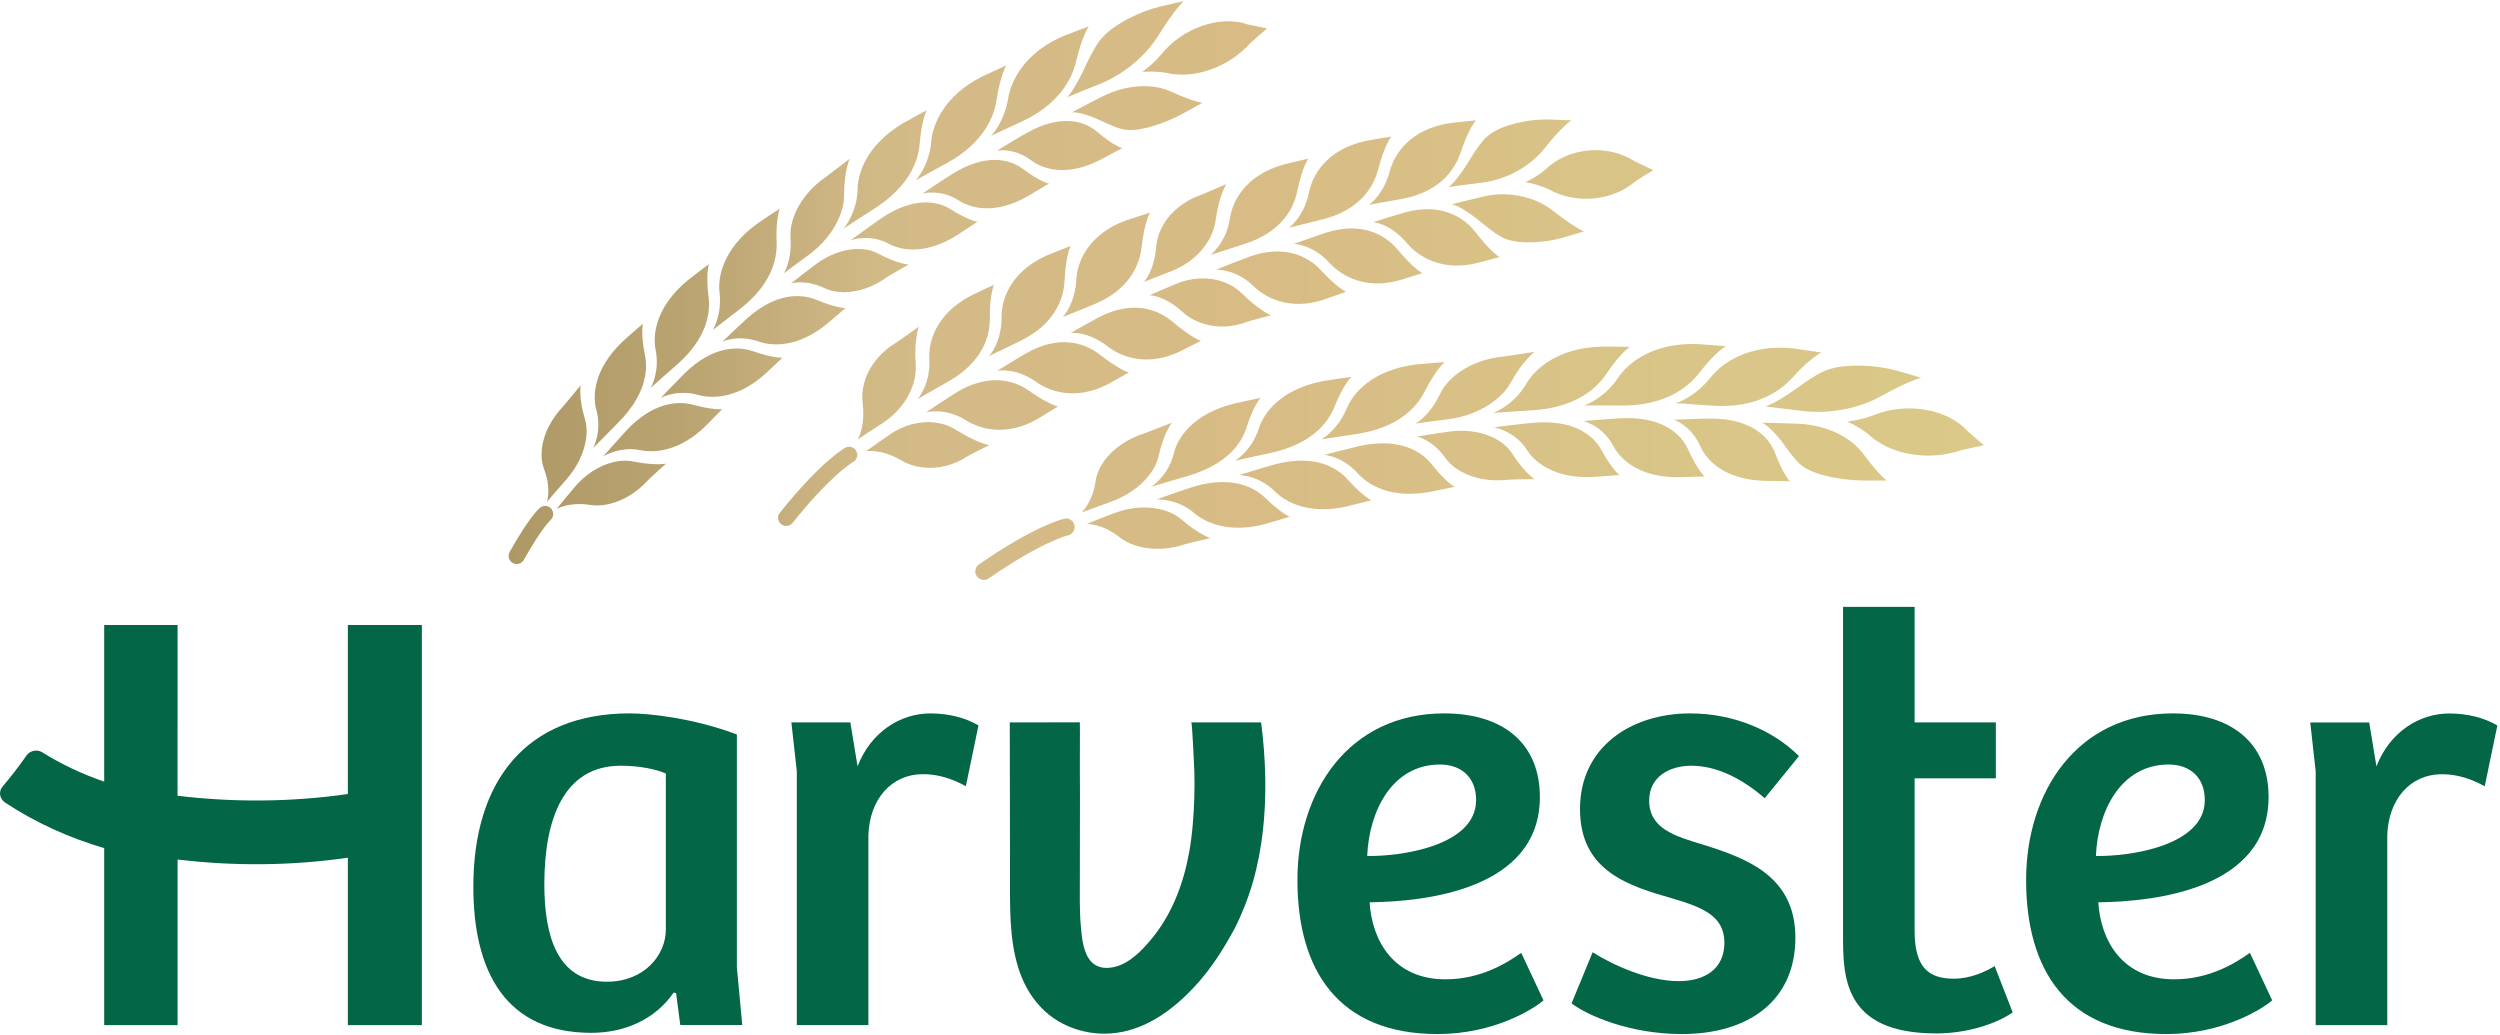
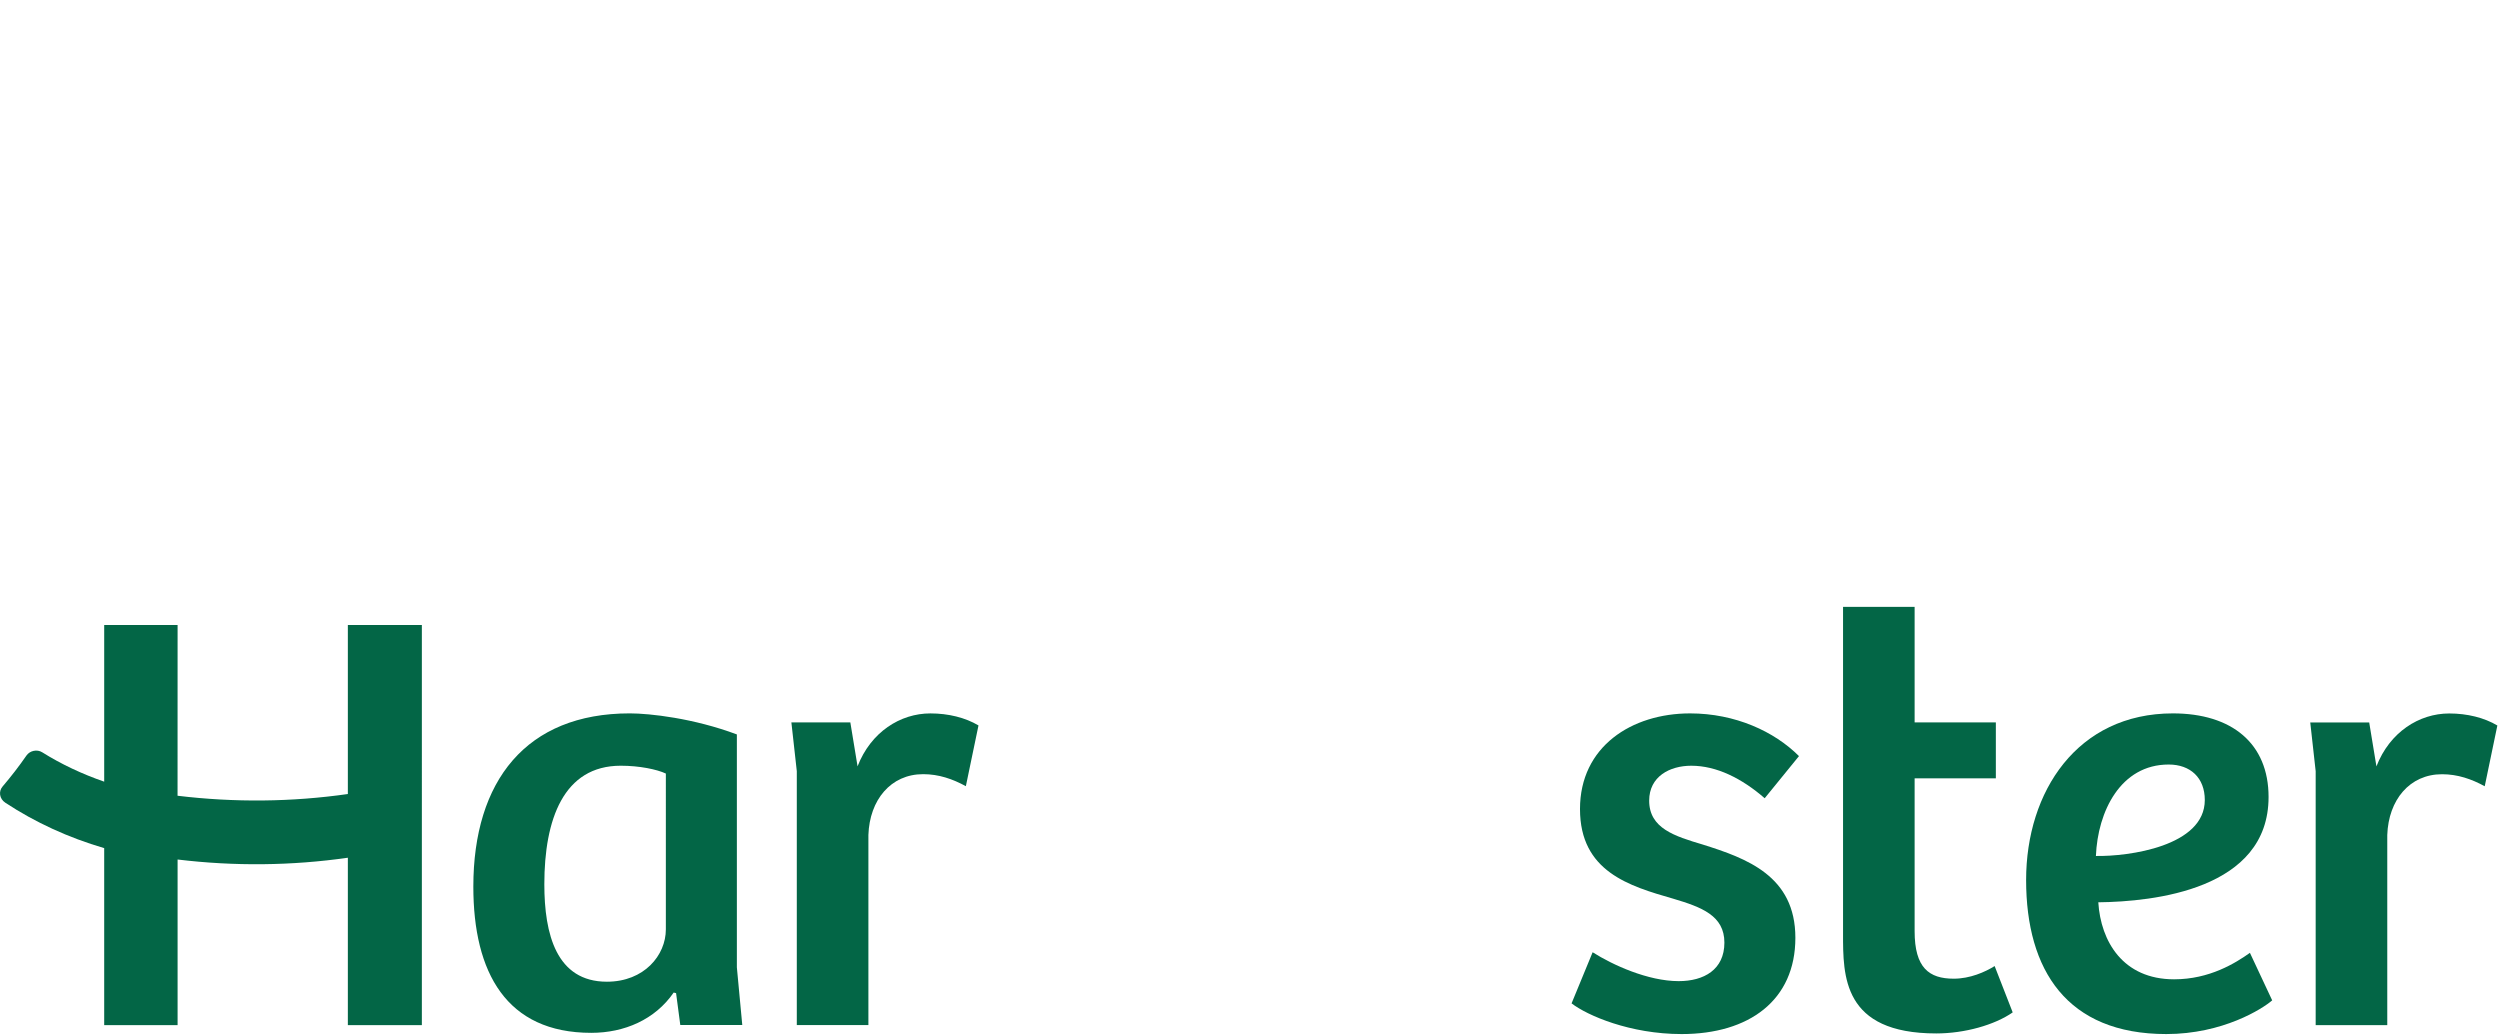
<svg xmlns="http://www.w3.org/2000/svg" xmlns:ns1="http://www.inkscape.org/namespaces/inkscape" xmlns:ns2="http://sodipodi.sourceforge.net/DTD/sodipodi-0.dtd" xmlns:xlink="http://www.w3.org/1999/xlink" width="1000" height="414.129" id="svg4173" version="1.1" ns1:version="0.48.5 r10040" ns2:docname="A.svg">
  <defs id="defs4175">
    <linearGradient id="linearGradient12729">
      <stop id="stop12731" offset="0" style="stop-color:#ae9966;stop-opacity:1" />
      <stop style="stop-color:#baa472;stop-opacity:1" offset="0.124" id="stop12758" />
      <stop style="stop-color:#d2ba87;stop-opacity:1" offset="0.25" id="stop12733" />
      <stop style="stop-color:#d8bb85;stop-opacity:1" offset="0.5" id="stop12735" />
      <stop style="stop-color:#d9c487;stop-opacity:1" offset="0.75" id="stop12737" />
      <stop id="stop12739" offset="1" style="stop-color:#dac989;stop-opacity:1" />
    </linearGradient>
    <linearGradient id="linearGradient12717">
      <stop id="stop12719" offset="0" style="stop-color:#008000;stop-opacity:1;" />
      <stop style="stop-color:#008000;stop-opacity:0.875;" offset="0.25" id="stop12721" />
      <stop style="stop-color:#008000;stop-opacity:0.749;" offset="0.5" id="stop12723" />
      <stop style="stop-color:#008000;stop-opacity:0.498;" offset="0.75" id="stop12725" />
      <stop id="stop12727" offset="1" style="stop-color:#dac989;stop-opacity:1" />
    </linearGradient>
    <linearGradient id="linearGradient12705">
      <stop id="stop12707" offset="0" style="stop-color:#008000;stop-opacity:1;" />
      <stop style="stop-color:#008000;stop-opacity:0.875;" offset="0.25" id="stop12709" />
      <stop style="stop-color:#008000;stop-opacity:0.749;" offset="0.5" id="stop12711" />
      <stop style="stop-color:#008000;stop-opacity:0.498;" offset="0.75" id="stop12713" />
      <stop id="stop12715" offset="1" style="stop-color:#dac989;stop-opacity:1" />
    </linearGradient>
    <linearGradient id="linearGradient12693">
      <stop id="stop12695" offset="0" style="stop-color:#008000;stop-opacity:1;" />
      <stop style="stop-color:#008000;stop-opacity:0.875;" offset="0.25" id="stop12697" />
      <stop style="stop-color:#008000;stop-opacity:0.749;" offset="0.5" id="stop12699" />
      <stop style="stop-color:#008000;stop-opacity:0.498;" offset="0.75" id="stop12701" />
      <stop id="stop12703" offset="1" style="stop-color:#dac989;stop-opacity:1" />
    </linearGradient>
    <linearGradient id="linearGradient12681">
      <stop id="stop12683" offset="0" style="stop-color:#008000;stop-opacity:1;" />
      <stop style="stop-color:#008000;stop-opacity:0.875;" offset="0.25" id="stop12685" />
      <stop style="stop-color:#008000;stop-opacity:0.749;" offset="0.5" id="stop12687" />
      <stop style="stop-color:#008000;stop-opacity:0.498;" offset="0.75" id="stop12689" />
      <stop id="stop12691" offset="1" style="stop-color:#dac989;stop-opacity:1" />
    </linearGradient>
    <linearGradient id="linearGradient12669">
      <stop id="stop12671" offset="0" style="stop-color:#008000;stop-opacity:1;" />
      <stop style="stop-color:#008000;stop-opacity:0.875;" offset="0.25" id="stop12673" />
      <stop style="stop-color:#008000;stop-opacity:0.749;" offset="0.5" id="stop12675" />
      <stop style="stop-color:#008000;stop-opacity:0.498;" offset="0.75" id="stop12677" />
      <stop id="stop12679" offset="1" style="stop-color:#dac989;stop-opacity:1" />
    </linearGradient>
    <linearGradient id="linearGradient12657">
      <stop id="stop12659" offset="0" style="stop-color:#008000;stop-opacity:1;" />
      <stop style="stop-color:#008000;stop-opacity:0.875;" offset="0.25" id="stop12661" />
      <stop style="stop-color:#008000;stop-opacity:0.749;" offset="0.5" id="stop12663" />
      <stop style="stop-color:#008000;stop-opacity:0.498;" offset="0.75" id="stop12665" />
      <stop id="stop12667" offset="1" style="stop-color:#dac989;stop-opacity:1" />
    </linearGradient>
    <linearGradient id="linearGradient12645">
      <stop id="stop12647" offset="0" style="stop-color:#008000;stop-opacity:1;" />
      <stop style="stop-color:#008000;stop-opacity:0.875;" offset="0.25" id="stop12649" />
      <stop style="stop-color:#008000;stop-opacity:0.749;" offset="0.5" id="stop12651" />
      <stop style="stop-color:#008000;stop-opacity:0.498;" offset="0.75" id="stop12653" />
      <stop id="stop12655" offset="1" style="stop-color:#dac989;stop-opacity:1" />
    </linearGradient>
    <linearGradient id="linearGradient12633">
      <stop id="stop12635" offset="0" style="stop-color:#008000;stop-opacity:1;" />
      <stop style="stop-color:#008000;stop-opacity:0.875;" offset="0.25" id="stop12637" />
      <stop style="stop-color:#008000;stop-opacity:0.749;" offset="0.5" id="stop12639" />
      <stop style="stop-color:#008000;stop-opacity:0.498;" offset="0.75" id="stop12641" />
      <stop id="stop12643" offset="1" style="stop-color:#dac989;stop-opacity:1" />
    </linearGradient>
    <linearGradient id="linearGradient12621">
      <stop id="stop12623" offset="0" style="stop-color:#008000;stop-opacity:1;" />
      <stop style="stop-color:#008000;stop-opacity:0.875;" offset="0.25" id="stop12625" />
      <stop style="stop-color:#008000;stop-opacity:0.749;" offset="0.5" id="stop12627" />
      <stop style="stop-color:#008000;stop-opacity:0.498;" offset="0.75" id="stop12629" />
      <stop id="stop12631" offset="1" style="stop-color:#dac989;stop-opacity:1" />
    </linearGradient>
    <linearGradient id="linearGradient12609">
      <stop id="stop12611" offset="0" style="stop-color:#008000;stop-opacity:1;" />
      <stop style="stop-color:#008000;stop-opacity:0.875;" offset="0.25" id="stop12613" />
      <stop style="stop-color:#008000;stop-opacity:0.749;" offset="0.5" id="stop12615" />
      <stop style="stop-color:#008000;stop-opacity:0.498;" offset="0.75" id="stop12617" />
      <stop id="stop12619" offset="1" style="stop-color:#dac989;stop-opacity:1" />
    </linearGradient>
    <linearGradient id="linearGradient12597">
      <stop id="stop12599" offset="0" style="stop-color:#008000;stop-opacity:1;" />
      <stop style="stop-color:#008000;stop-opacity:0.875;" offset="0.25" id="stop12601" />
      <stop style="stop-color:#008000;stop-opacity:0.749;" offset="0.5" id="stop12603" />
      <stop style="stop-color:#008000;stop-opacity:0.498;" offset="0.75" id="stop12605" />
      <stop id="stop12607" offset="1" style="stop-color:#dac989;stop-opacity:1" />
    </linearGradient>
    <linearGradient id="linearGradient12585">
      <stop id="stop12587" offset="0" style="stop-color:#008000;stop-opacity:1;" />
      <stop style="stop-color:#008000;stop-opacity:0.875;" offset="0.25" id="stop12589" />
      <stop style="stop-color:#008000;stop-opacity:0.749;" offset="0.5" id="stop12591" />
      <stop style="stop-color:#008000;stop-opacity:0.498;" offset="0.75" id="stop12593" />
      <stop id="stop12595" offset="1" style="stop-color:#dac989;stop-opacity:1" />
    </linearGradient>
    <linearGradient id="linearGradient12573">
      <stop id="stop12575" offset="0" style="stop-color:#008000;stop-opacity:1;" />
      <stop style="stop-color:#008000;stop-opacity:0.875;" offset="0.25" id="stop12577" />
      <stop style="stop-color:#008000;stop-opacity:0.749;" offset="0.5" id="stop12579" />
      <stop style="stop-color:#008000;stop-opacity:0.498;" offset="0.75" id="stop12581" />
      <stop id="stop12583" offset="1" style="stop-color:#dac989;stop-opacity:1" />
    </linearGradient>
    <linearGradient id="linearGradient12561">
      <stop id="stop12563" offset="0" style="stop-color:#008000;stop-opacity:1;" />
      <stop style="stop-color:#008000;stop-opacity:0.875;" offset="0.25" id="stop12565" />
      <stop style="stop-color:#008000;stop-opacity:0.749;" offset="0.5" id="stop12567" />
      <stop style="stop-color:#008000;stop-opacity:0.498;" offset="0.75" id="stop12569" />
      <stop id="stop12571" offset="1" style="stop-color:#dac989;stop-opacity:1" />
    </linearGradient>
    <linearGradient id="linearGradient12549">
      <stop id="stop12551" offset="0" style="stop-color:#008000;stop-opacity:1;" />
      <stop style="stop-color:#008000;stop-opacity:0.875;" offset="0.25" id="stop12553" />
      <stop style="stop-color:#008000;stop-opacity:0.749;" offset="0.5" id="stop12555" />
      <stop style="stop-color:#008000;stop-opacity:0.498;" offset="0.75" id="stop12557" />
      <stop id="stop12559" offset="1" style="stop-color:#dac989;stop-opacity:1" />
    </linearGradient>
    <linearGradient id="linearGradient12537">
      <stop id="stop12539" offset="0" style="stop-color:#008000;stop-opacity:1;" />
      <stop style="stop-color:#008000;stop-opacity:0.875;" offset="0.25" id="stop12541" />
      <stop style="stop-color:#008000;stop-opacity:0.749;" offset="0.5" id="stop12543" />
      <stop style="stop-color:#008000;stop-opacity:0.498;" offset="0.75" id="stop12545" />
      <stop id="stop12547" offset="1" style="stop-color:#dac989;stop-opacity:1" />
    </linearGradient>
    <linearGradient id="linearGradient12525">
      <stop id="stop12527" offset="0" style="stop-color:#008000;stop-opacity:1;" />
      <stop style="stop-color:#008000;stop-opacity:0.875;" offset="0.25" id="stop12529" />
      <stop style="stop-color:#008000;stop-opacity:0.749;" offset="0.5" id="stop12531" />
      <stop style="stop-color:#008000;stop-opacity:0.498;" offset="0.75" id="stop12533" />
      <stop id="stop12535" offset="1" style="stop-color:#dac989;stop-opacity:1" />
    </linearGradient>
    <linearGradient id="linearGradient12513">
      <stop id="stop12515" offset="0" style="stop-color:#008000;stop-opacity:1;" />
      <stop style="stop-color:#008000;stop-opacity:0.875;" offset="0.25" id="stop12517" />
      <stop style="stop-color:#008000;stop-opacity:0.749;" offset="0.5" id="stop12519" />
      <stop style="stop-color:#008000;stop-opacity:0.498;" offset="0.75" id="stop12521" />
      <stop id="stop12523" offset="1" style="stop-color:#dac989;stop-opacity:1" />
    </linearGradient>
    <linearGradient id="linearGradient12501">
      <stop id="stop12503" offset="0" style="stop-color:#008000;stop-opacity:1;" />
      <stop style="stop-color:#008000;stop-opacity:0.875;" offset="0.25" id="stop12505" />
      <stop style="stop-color:#008000;stop-opacity:0.749;" offset="0.5" id="stop12507" />
      <stop style="stop-color:#008000;stop-opacity:0.498;" offset="0.75" id="stop12509" />
      <stop id="stop12511" offset="1" style="stop-color:#dac989;stop-opacity:1" />
    </linearGradient>
    <linearGradient id="linearGradient12489">
      <stop id="stop12491" offset="0" style="stop-color:#008000;stop-opacity:1;" />
      <stop style="stop-color:#008000;stop-opacity:0.875;" offset="0.25" id="stop12493" />
      <stop style="stop-color:#008000;stop-opacity:0.749;" offset="0.5" id="stop12495" />
      <stop style="stop-color:#008000;stop-opacity:0.498;" offset="0.75" id="stop12497" />
      <stop id="stop12499" offset="1" style="stop-color:#dac989;stop-opacity:1" />
    </linearGradient>
    <linearGradient id="linearGradient12477">
      <stop id="stop12479" offset="0" style="stop-color:#008000;stop-opacity:1;" />
      <stop style="stop-color:#008000;stop-opacity:0.875;" offset="0.25" id="stop12481" />
      <stop style="stop-color:#008000;stop-opacity:0.749;" offset="0.5" id="stop12483" />
      <stop style="stop-color:#008000;stop-opacity:0.498;" offset="0.75" id="stop12485" />
      <stop id="stop12487" offset="1" style="stop-color:#dac989;stop-opacity:1" />
    </linearGradient>
    <linearGradient id="linearGradient12465">
      <stop id="stop12467" offset="0" style="stop-color:#008000;stop-opacity:1;" />
      <stop style="stop-color:#008000;stop-opacity:0.875;" offset="0.25" id="stop12469" />
      <stop style="stop-color:#008000;stop-opacity:0.749;" offset="0.5" id="stop12471" />
      <stop style="stop-color:#008000;stop-opacity:0.498;" offset="0.75" id="stop12473" />
      <stop id="stop12475" offset="1" style="stop-color:#dac989;stop-opacity:1" />
    </linearGradient>
    <linearGradient id="linearGradient12453">
      <stop id="stop12455" offset="0" style="stop-color:#008000;stop-opacity:1;" />
      <stop style="stop-color:#008000;stop-opacity:0.875;" offset="0.25" id="stop12457" />
      <stop style="stop-color:#008000;stop-opacity:0.749;" offset="0.5" id="stop12459" />
      <stop style="stop-color:#008000;stop-opacity:0.498;" offset="0.75" id="stop12461" />
      <stop id="stop12463" offset="1" style="stop-color:#dac989;stop-opacity:1" />
    </linearGradient>
    <linearGradient id="linearGradient12441">
      <stop id="stop12443" offset="0" style="stop-color:#008000;stop-opacity:1;" />
      <stop style="stop-color:#008000;stop-opacity:0.875;" offset="0.25" id="stop12445" />
      <stop style="stop-color:#008000;stop-opacity:0.749;" offset="0.5" id="stop12447" />
      <stop style="stop-color:#008000;stop-opacity:0.498;" offset="0.75" id="stop12449" />
      <stop id="stop12451" offset="1" style="stop-color:#dac989;stop-opacity:1" />
    </linearGradient>
    <linearGradient id="linearGradient12429">
      <stop id="stop12431" offset="0" style="stop-color:#008000;stop-opacity:1;" />
      <stop style="stop-color:#008000;stop-opacity:0.875;" offset="0.25" id="stop12433" />
      <stop style="stop-color:#008000;stop-opacity:0.749;" offset="0.5" id="stop12435" />
      <stop style="stop-color:#008000;stop-opacity:0.498;" offset="0.75" id="stop12437" />
      <stop id="stop12439" offset="1" style="stop-color:#dac989;stop-opacity:1" />
    </linearGradient>
    <linearGradient id="linearGradient12417">
      <stop id="stop12419" offset="0" style="stop-color:#008000;stop-opacity:1;" />
      <stop style="stop-color:#008000;stop-opacity:0.875;" offset="0.25" id="stop12421" />
      <stop style="stop-color:#008000;stop-opacity:0.749;" offset="0.5" id="stop12423" />
      <stop style="stop-color:#008000;stop-opacity:0.498;" offset="0.75" id="stop12425" />
      <stop id="stop12427" offset="1" style="stop-color:#dac989;stop-opacity:1" />
    </linearGradient>
    <linearGradient id="linearGradient12405">
      <stop id="stop12407" offset="0" style="stop-color:#008000;stop-opacity:1;" />
      <stop style="stop-color:#008000;stop-opacity:0.875;" offset="0.25" id="stop12409" />
      <stop style="stop-color:#008000;stop-opacity:0.749;" offset="0.5" id="stop12411" />
      <stop style="stop-color:#008000;stop-opacity:0.498;" offset="0.75" id="stop12413" />
      <stop id="stop12415" offset="1" style="stop-color:#dac989;stop-opacity:1" />
    </linearGradient>
    <linearGradient id="linearGradient12393">
      <stop id="stop12395" offset="0" style="stop-color:#008000;stop-opacity:1;" />
      <stop style="stop-color:#008000;stop-opacity:0.875;" offset="0.25" id="stop12397" />
      <stop style="stop-color:#008000;stop-opacity:0.749;" offset="0.5" id="stop12399" />
      <stop style="stop-color:#008000;stop-opacity:0.498;" offset="0.75" id="stop12401" />
      <stop id="stop12403" offset="1" style="stop-color:#dac989;stop-opacity:1" />
    </linearGradient>
    <linearGradient id="linearGradient12381">
      <stop id="stop12383" offset="0" style="stop-color:#008000;stop-opacity:1;" />
      <stop style="stop-color:#008000;stop-opacity:0.875;" offset="0.25" id="stop12385" />
      <stop style="stop-color:#008000;stop-opacity:0.749;" offset="0.5" id="stop12387" />
      <stop style="stop-color:#008000;stop-opacity:0.498;" offset="0.75" id="stop12389" />
      <stop id="stop12391" offset="1" style="stop-color:#dac989;stop-opacity:1" />
    </linearGradient>
    <linearGradient id="linearGradient12369">
      <stop id="stop12371" offset="0" style="stop-color:#008000;stop-opacity:1;" />
      <stop style="stop-color:#008000;stop-opacity:0.875;" offset="0.25" id="stop12373" />
      <stop style="stop-color:#008000;stop-opacity:0.749;" offset="0.5" id="stop12375" />
      <stop style="stop-color:#008000;stop-opacity:0.498;" offset="0.75" id="stop12377" />
      <stop id="stop12379" offset="1" style="stop-color:#dac989;stop-opacity:1" />
    </linearGradient>
    <linearGradient id="linearGradient12357">
      <stop id="stop12359" offset="0" style="stop-color:#008000;stop-opacity:1;" />
      <stop style="stop-color:#008000;stop-opacity:0.875;" offset="0.25" id="stop12361" />
      <stop style="stop-color:#008000;stop-opacity:0.749;" offset="0.5" id="stop12363" />
      <stop style="stop-color:#008000;stop-opacity:0.498;" offset="0.75" id="stop12365" />
      <stop id="stop12367" offset="1" style="stop-color:#dac989;stop-opacity:1" />
    </linearGradient>
    <linearGradient id="linearGradient12345">
      <stop id="stop12347" offset="0" style="stop-color:#008000;stop-opacity:1;" />
      <stop style="stop-color:#008000;stop-opacity:0.875;" offset="0.25" id="stop12349" />
      <stop style="stop-color:#008000;stop-opacity:0.749;" offset="0.5" id="stop12351" />
      <stop style="stop-color:#008000;stop-opacity:0.498;" offset="0.75" id="stop12353" />
      <stop id="stop12355" offset="1" style="stop-color:#dac989;stop-opacity:1" />
    </linearGradient>
    <linearGradient id="linearGradient12333">
      <stop id="stop12335" offset="0" style="stop-color:#008000;stop-opacity:1;" />
      <stop style="stop-color:#008000;stop-opacity:0.875;" offset="0.25" id="stop12337" />
      <stop style="stop-color:#008000;stop-opacity:0.749;" offset="0.5" id="stop12339" />
      <stop style="stop-color:#008000;stop-opacity:0.498;" offset="0.75" id="stop12341" />
      <stop id="stop12343" offset="1" style="stop-color:#dac989;stop-opacity:1" />
    </linearGradient>
    <linearGradient id="linearGradient12321">
      <stop id="stop12323" offset="0" style="stop-color:#008000;stop-opacity:1;" />
      <stop style="stop-color:#008000;stop-opacity:0.875;" offset="0.25" id="stop12325" />
      <stop style="stop-color:#008000;stop-opacity:0.749;" offset="0.5" id="stop12327" />
      <stop style="stop-color:#008000;stop-opacity:0.498;" offset="0.75" id="stop12329" />
      <stop id="stop12331" offset="1" style="stop-color:#dac989;stop-opacity:1" />
    </linearGradient>
    <linearGradient id="linearGradient12309">
      <stop id="stop12311" offset="0" style="stop-color:#008000;stop-opacity:1;" />
      <stop style="stop-color:#008000;stop-opacity:0.875;" offset="0.25" id="stop12313" />
      <stop style="stop-color:#008000;stop-opacity:0.749;" offset="0.5" id="stop12315" />
      <stop style="stop-color:#008000;stop-opacity:0.498;" offset="0.75" id="stop12317" />
      <stop id="stop12319" offset="1" style="stop-color:#dac989;stop-opacity:1" />
    </linearGradient>
    <linearGradient id="linearGradient12297">
      <stop id="stop12299" offset="0" style="stop-color:#008000;stop-opacity:1;" />
      <stop style="stop-color:#008000;stop-opacity:0.875;" offset="0.25" id="stop12301" />
      <stop style="stop-color:#008000;stop-opacity:0.749;" offset="0.5" id="stop12303" />
      <stop style="stop-color:#008000;stop-opacity:0.498;" offset="0.75" id="stop12305" />
      <stop id="stop12307" offset="1" style="stop-color:#dac989;stop-opacity:1" />
    </linearGradient>
    <linearGradient id="linearGradient12285">
      <stop id="stop12287" offset="0" style="stop-color:#008000;stop-opacity:1;" />
      <stop style="stop-color:#008000;stop-opacity:0.875;" offset="0.25" id="stop12289" />
      <stop style="stop-color:#008000;stop-opacity:0.749;" offset="0.5" id="stop12291" />
      <stop style="stop-color:#008000;stop-opacity:0.498;" offset="0.75" id="stop12293" />
      <stop id="stop12295" offset="1" style="stop-color:#dac989;stop-opacity:1" />
    </linearGradient>
    <linearGradient id="linearGradient12273">
      <stop id="stop12275" offset="0" style="stop-color:#008000;stop-opacity:1;" />
      <stop style="stop-color:#008000;stop-opacity:0.875;" offset="0.25" id="stop12277" />
      <stop style="stop-color:#008000;stop-opacity:0.749;" offset="0.5" id="stop12279" />
      <stop style="stop-color:#008000;stop-opacity:0.498;" offset="0.75" id="stop12281" />
      <stop id="stop12283" offset="1" style="stop-color:#dac989;stop-opacity:1" />
    </linearGradient>
    <linearGradient id="linearGradient12261">
      <stop id="stop12263" offset="0" style="stop-color:#008000;stop-opacity:1;" />
      <stop style="stop-color:#008000;stop-opacity:0.875;" offset="0.25" id="stop12265" />
      <stop style="stop-color:#008000;stop-opacity:0.749;" offset="0.5" id="stop12267" />
      <stop style="stop-color:#008000;stop-opacity:0.498;" offset="0.75" id="stop12269" />
      <stop id="stop12271" offset="1" style="stop-color:#dac989;stop-opacity:1" />
    </linearGradient>
    <linearGradient id="linearGradient12249">
      <stop id="stop12251" offset="0" style="stop-color:#008000;stop-opacity:1;" />
      <stop style="stop-color:#008000;stop-opacity:0.875;" offset="0.25" id="stop12253" />
      <stop style="stop-color:#008000;stop-opacity:0.749;" offset="0.5" id="stop12255" />
      <stop style="stop-color:#008000;stop-opacity:0.498;" offset="0.75" id="stop12257" />
      <stop id="stop12259" offset="1" style="stop-color:#dac989;stop-opacity:1" />
    </linearGradient>
    <linearGradient id="linearGradient12237">
      <stop id="stop12239" offset="0" style="stop-color:#008000;stop-opacity:1;" />
      <stop style="stop-color:#008000;stop-opacity:0.875;" offset="0.25" id="stop12241" />
      <stop style="stop-color:#008000;stop-opacity:0.749;" offset="0.5" id="stop12243" />
      <stop style="stop-color:#008000;stop-opacity:0.498;" offset="0.75" id="stop12245" />
      <stop id="stop12247" offset="1" style="stop-color:#dac989;stop-opacity:1" />
    </linearGradient>
    <linearGradient id="linearGradient12225">
      <stop id="stop12227" offset="0" style="stop-color:#008000;stop-opacity:1;" />
      <stop style="stop-color:#008000;stop-opacity:0.875;" offset="0.25" id="stop12229" />
      <stop style="stop-color:#008000;stop-opacity:0.749;" offset="0.5" id="stop12231" />
      <stop style="stop-color:#008000;stop-opacity:0.498;" offset="0.75" id="stop12233" />
      <stop id="stop12235" offset="1" style="stop-color:#dac989;stop-opacity:1" />
    </linearGradient>
    <linearGradient id="linearGradient12213">
      <stop id="stop12215" offset="0" style="stop-color:#008000;stop-opacity:1;" />
      <stop style="stop-color:#008000;stop-opacity:0.875;" offset="0.25" id="stop12217" />
      <stop style="stop-color:#008000;stop-opacity:0.749;" offset="0.5" id="stop12219" />
      <stop style="stop-color:#008000;stop-opacity:0.498;" offset="0.75" id="stop12221" />
      <stop id="stop12223" offset="1" style="stop-color:#dac989;stop-opacity:1" />
    </linearGradient>
    <linearGradient id="linearGradient12201">
      <stop id="stop12203" offset="0" style="stop-color:#008000;stop-opacity:1;" />
      <stop style="stop-color:#008000;stop-opacity:0.875;" offset="0.25" id="stop12205" />
      <stop style="stop-color:#008000;stop-opacity:0.749;" offset="0.5" id="stop12207" />
      <stop style="stop-color:#008000;stop-opacity:0.498;" offset="0.75" id="stop12209" />
      <stop id="stop12211" offset="1" style="stop-color:#dac989;stop-opacity:1" />
    </linearGradient>
    <linearGradient id="linearGradient12189">
      <stop id="stop12191" offset="0" style="stop-color:#008000;stop-opacity:1;" />
      <stop style="stop-color:#008000;stop-opacity:0.875;" offset="0.25" id="stop12193" />
      <stop style="stop-color:#008000;stop-opacity:0.749;" offset="0.5" id="stop12195" />
      <stop style="stop-color:#008000;stop-opacity:0.498;" offset="0.75" id="stop12197" />
      <stop id="stop12199" offset="1" style="stop-color:#dac989;stop-opacity:1" />
    </linearGradient>
    <linearGradient id="linearGradient12177">
      <stop id="stop12179" offset="0" style="stop-color:#008000;stop-opacity:1;" />
      <stop style="stop-color:#008000;stop-opacity:0.875;" offset="0.25" id="stop12181" />
      <stop style="stop-color:#008000;stop-opacity:0.749;" offset="0.5" id="stop12183" />
      <stop style="stop-color:#008000;stop-opacity:0.498;" offset="0.75" id="stop12185" />
      <stop id="stop12187" offset="1" style="stop-color:#dac989;stop-opacity:1" />
    </linearGradient>
    <linearGradient id="linearGradient12165">
      <stop id="stop12167" offset="0" style="stop-color:#008000;stop-opacity:1;" />
      <stop style="stop-color:#008000;stop-opacity:0.875;" offset="0.25" id="stop12169" />
      <stop style="stop-color:#008000;stop-opacity:0.749;" offset="0.5" id="stop12171" />
      <stop style="stop-color:#008000;stop-opacity:0.498;" offset="0.75" id="stop12173" />
      <stop id="stop12175" offset="1" style="stop-color:#dac989;stop-opacity:1" />
    </linearGradient>
    <linearGradient id="linearGradient12153">
      <stop id="stop12155" offset="0" style="stop-color:#008000;stop-opacity:1;" />
      <stop style="stop-color:#008000;stop-opacity:0.875;" offset="0.25" id="stop12157" />
      <stop style="stop-color:#008000;stop-opacity:0.749;" offset="0.5" id="stop12159" />
      <stop style="stop-color:#008000;stop-opacity:0.498;" offset="0.75" id="stop12161" />
      <stop id="stop12163" offset="1" style="stop-color:#dac989;stop-opacity:1" />
    </linearGradient>
    <linearGradient id="linearGradient12141">
      <stop id="stop12143" offset="0" style="stop-color:#008000;stop-opacity:1;" />
      <stop style="stop-color:#008000;stop-opacity:0.875;" offset="0.25" id="stop12145" />
      <stop style="stop-color:#008000;stop-opacity:0.749;" offset="0.5" id="stop12147" />
      <stop style="stop-color:#008000;stop-opacity:0.498;" offset="0.75" id="stop12149" />
      <stop id="stop12151" offset="1" style="stop-color:#dac989;stop-opacity:1" />
    </linearGradient>
    <linearGradient id="linearGradient12129">
      <stop id="stop12131" offset="0" style="stop-color:#008000;stop-opacity:1;" />
      <stop style="stop-color:#008000;stop-opacity:0.875;" offset="0.25" id="stop12133" />
      <stop style="stop-color:#008000;stop-opacity:0.749;" offset="0.5" id="stop12135" />
      <stop style="stop-color:#008000;stop-opacity:0.498;" offset="0.75" id="stop12137" />
      <stop id="stop12139" offset="1" style="stop-color:#dac989;stop-opacity:1" />
    </linearGradient>
    <linearGradient id="linearGradient12117">
      <stop id="stop12119" offset="0" style="stop-color:#008000;stop-opacity:1;" />
      <stop style="stop-color:#008000;stop-opacity:0.875;" offset="0.25" id="stop12121" />
      <stop style="stop-color:#008000;stop-opacity:0.749;" offset="0.5" id="stop12123" />
      <stop style="stop-color:#008000;stop-opacity:0.498;" offset="0.75" id="stop12125" />
      <stop id="stop12127" offset="1" style="stop-color:#dac989;stop-opacity:1" />
    </linearGradient>
    <linearGradient id="linearGradient12105">
      <stop id="stop12107" offset="0" style="stop-color:#008000;stop-opacity:1;" />
      <stop style="stop-color:#008000;stop-opacity:0.875;" offset="0.25" id="stop12109" />
      <stop style="stop-color:#008000;stop-opacity:0.749;" offset="0.5" id="stop12111" />
      <stop style="stop-color:#008000;stop-opacity:0.498;" offset="0.75" id="stop12113" />
      <stop id="stop12115" offset="1" style="stop-color:#dac989;stop-opacity:1" />
    </linearGradient>
    <linearGradient id="linearGradient12093">
      <stop id="stop12095" offset="0" style="stop-color:#008000;stop-opacity:1;" />
      <stop style="stop-color:#008000;stop-opacity:0.875;" offset="0.25" id="stop12097" />
      <stop style="stop-color:#008000;stop-opacity:0.749;" offset="0.5" id="stop12099" />
      <stop style="stop-color:#008000;stop-opacity:0.498;" offset="0.75" id="stop12101" />
      <stop id="stop12103" offset="1" style="stop-color:#dac989;stop-opacity:1" />
    </linearGradient>
    <linearGradient id="linearGradient12081">
      <stop id="stop12083" offset="0" style="stop-color:#008000;stop-opacity:1;" />
      <stop style="stop-color:#008000;stop-opacity:0.875;" offset="0.25" id="stop12085" />
      <stop style="stop-color:#008000;stop-opacity:0.749;" offset="0.5" id="stop12087" />
      <stop style="stop-color:#008000;stop-opacity:0.498;" offset="0.75" id="stop12089" />
      <stop id="stop12091" offset="1" style="stop-color:#dac989;stop-opacity:1" />
    </linearGradient>
    <linearGradient id="linearGradient12069">
      <stop id="stop12071" offset="0" style="stop-color:#008000;stop-opacity:1;" />
      <stop style="stop-color:#008000;stop-opacity:0.875;" offset="0.25" id="stop12073" />
      <stop style="stop-color:#008000;stop-opacity:0.749;" offset="0.5" id="stop12075" />
      <stop style="stop-color:#008000;stop-opacity:0.498;" offset="0.75" id="stop12077" />
      <stop id="stop12079" offset="1" style="stop-color:#dac989;stop-opacity:1" />
    </linearGradient>
    <linearGradient id="linearGradient12057">
      <stop id="stop12059" offset="0" style="stop-color:#008000;stop-opacity:1;" />
      <stop style="stop-color:#008000;stop-opacity:0.875;" offset="0.25" id="stop12061" />
      <stop style="stop-color:#008000;stop-opacity:0.749;" offset="0.5" id="stop12063" />
      <stop style="stop-color:#008000;stop-opacity:0.498;" offset="0.75" id="stop12065" />
      <stop id="stop12067" offset="1" style="stop-color:#dac989;stop-opacity:1" />
    </linearGradient>
    <linearGradient id="linearGradient12045">
      <stop id="stop12047" offset="0" style="stop-color:#008000;stop-opacity:1;" />
      <stop style="stop-color:#008000;stop-opacity:0.875;" offset="0.25" id="stop12049" />
      <stop style="stop-color:#008000;stop-opacity:0.749;" offset="0.5" id="stop12051" />
      <stop style="stop-color:#008000;stop-opacity:0.498;" offset="0.75" id="stop12053" />
      <stop id="stop12055" offset="1" style="stop-color:#dac989;stop-opacity:1" />
    </linearGradient>
    <linearGradient id="linearGradient12033">
      <stop id="stop12035" offset="0" style="stop-color:#008000;stop-opacity:1;" />
      <stop style="stop-color:#008000;stop-opacity:0.875;" offset="0.25" id="stop12037" />
      <stop style="stop-color:#d8bb85;stop-opacity:1" offset="0.5" id="stop12039" />
      <stop style="stop-color:#d9c286;stop-opacity:1" offset="0.75" id="stop12041" />
      <stop id="stop12043" offset="1" style="stop-color:#dac989;stop-opacity:1" />
    </linearGradient>
    <linearGradient id="linearGradient11901">
      <stop style="stop-color:#008000;stop-opacity:1;" offset="0" id="stop11903" />
      <stop id="stop12031" offset="0.25" style="stop-color:#008000;stop-opacity:0.875;" />
      <stop id="stop12029" offset="0.5" style="stop-color:#008000;stop-opacity:0.749;" />
      <stop id="stop12027" offset="0.75" style="stop-color:#008000;stop-opacity:0.498;" />
      <stop style="stop-color:#dac989;stop-opacity:1" offset="1" id="stop11905" />
    </linearGradient>
    <clipPath clipPathUnits="userSpaceOnUse" id="clipPath3365">
      <path ns1:connector-curvature="0" d="m 444.528,232.454 66.191,0 0,14.81 -66.191,0 0,-14.81 z" id="path3367" />
    </clipPath>
    <clipPath clipPathUnits="userSpaceOnUse" id="clipPath3261">
      <path ns1:connector-curvature="0" d="m 441.259,215.638 72.729,0 0,14.33 -72.729,0 0,-14.33 z" id="path3263" />
    </clipPath>
    <linearGradient x1="0" y1="0" x2="1" y2="0" gradientUnits="userSpaceOnUse" gradientTransform="matrix(30.399,0,0,-30.399,779.068,547.462)" spreadMethod="pad" id="linearGradient7353">
      <stop style="stop-opacity:1;stop-color:#beab75" offset="0" id="stop7355" />
      <stop style="stop-opacity:1;stop-color:#f3e6c8" offset="0.174" id="stop7357" />
      <stop style="stop-opacity:1;stop-color:#e0c98f" offset="0.449" id="stop7359" />
      <stop style="stop-opacity:1;stop-color:#dec28d" offset="0.657" id="stop7361" />
      <stop style="stop-opacity:1;stop-color:#f3e6c8" offset="0.837" id="stop7363" />
      <stop style="stop-opacity:1;stop-color:#beab75" offset="1" id="stop7365" />
    </linearGradient>
    <clipPath clipPathUnits="userSpaceOnUse" id="clipPath7293">
-       <path ns1:connector-curvature="0" d="m 765.783,540.284 56.969,0 0,35.149 -56.969,0 0,-35.149 z" id="path7295" />
-     </clipPath>
+       </clipPath>
    <linearGradient x1="0" y1="0" x2="1" y2="0" gradientUnits="userSpaceOnUse" gradientTransform="matrix(43.096,0,0,-43.096,772.724,561.624)" spreadMethod="pad" id="linearGradient7273">
      <stop style="stop-opacity:1;stop-color:#beab75" offset="0" id="stop7275" />
      <stop style="stop-opacity:1;stop-color:#f3e6c8" offset="0.174" id="stop7277" />
      <stop style="stop-opacity:1;stop-color:#e0c98f" offset="0.449" id="stop7279" />
      <stop style="stop-opacity:1;stop-color:#dec28d" offset="0.657" id="stop7281" />
      <stop style="stop-opacity:1;stop-color:#f3e6c8" offset="0.837" id="stop7283" />
      <stop style="stop-opacity:1;stop-color:#beab75" offset="1" id="stop7285" />
    </linearGradient>
    <clipPath clipPathUnits="userSpaceOnUse" id="clipPath7237">
      <path ns1:connector-curvature="0" d="m 765.783,540.284 56.969,0 0,35.149 -56.969,0 0,-35.149 z" id="path7239" />
    </clipPath>
    <linearGradient x1="0" y1="0" x2="1" y2="0" gradientUnits="userSpaceOnUse" gradientTransform="matrix(56.968,0,0,-56.968,765.783,557.858)" spreadMethod="pad" id="linearGradient7217">
      <stop style="stop-opacity:1;stop-color:#beab75" offset="0" id="stop7219" />
      <stop style="stop-opacity:1;stop-color:#f3e6c8" offset="0.174" id="stop7221" />
      <stop style="stop-opacity:1;stop-color:#e0c98f" offset="0.449" id="stop7223" />
      <stop style="stop-opacity:1;stop-color:#dec28d" offset="0.657" id="stop7225" />
      <stop style="stop-opacity:1;stop-color:#f3e6c8" offset="0.837" id="stop7227" />
      <stop style="stop-opacity:1;stop-color:#beab75" offset="1" id="stop7229" />
    </linearGradient>
    <clipPath clipPathUnits="userSpaceOnUse" id="clipPath8928">
      <path ns1:connector-curvature="0" d="m 999.252,53.807 126.304,0 0,52.232 -126.304,0 0,-52.232 z" id="path8930" />
    </clipPath>
    <clipPath clipPathUnits="userSpaceOnUse" id="clipPath8828">
      <path ns1:connector-curvature="0" d="m 999.252,53.807 126.304,0 0,52.232 -126.304,0 0,-52.232 z" id="path8830" />
    </clipPath>
    <clipPath clipPathUnits="userSpaceOnUse" id="clipPath8812">
      <path ns1:connector-curvature="0" d="m 999.252,53.807 126.304,0 0,52.232 -126.304,0 0,-52.232 z" id="path8814" />
    </clipPath>
    <clipPath clipPathUnits="userSpaceOnUse" id="clipPath8628">
      <path ns1:connector-curvature="0" d="m 999.252,53.807 126.304,0 0,52.232 -126.304,0 0,-52.232 z" id="path8630" />
    </clipPath>
    <linearGradient ns1:collect="always" xlink:href="#linearGradient12729" id="linearGradient12756" x1="-0.411" y1="13.829" x2="74.201" y2="13.829" gradientUnits="userSpaceOnUse" />
  </defs>
  <ns2:namedview id="base" pagecolor="#ffffff" bordercolor="#666666" borderopacity="1.0" ns1:pageopacity="0.0" ns1:pageshadow="2" ns1:zoom="0.14475098" ns1:cx="1482.7918" ns1:cy="-155.54806" ns1:document-units="px" ns1:current-layer="layer1" showgrid="false" fit-margin-left="0.5" fit-margin-bottom="0.5" fit-margin-top="0.5" fit-margin-right="0.5" ns1:window-width="1054" ns1:window-height="1044" ns1:window-x="872" ns1:window-y="-9" ns1:window-maximized="0" />
  <g ns1:label="Layer 1" ns1:groupmode="layer" id="layer1" transform="translate(-721.052,69.176)">
    <g id="g8632" transform="matrix(7.909,0,0,-7.909,1374.758,-4.784)" style="fill:#800000;fill-opacity:1;stroke:none" />
    <g id="g8636" transform="matrix(7.909,0,0,-7.909,1234.383,-3.347)" style="fill:#800000;fill-opacity:1;stroke:none" />
    <g id="g8640" transform="matrix(7.909,0,0,-7.909,1207.429,18.357)" style="fill:#800000;fill-opacity:1;stroke:none" />
    <g id="g8644" transform="matrix(7.909,0,0,-7.909,1313.41,3.939)" style="fill:#800000;fill-opacity:1;stroke:none" />
    <g id="g8648" transform="matrix(7.909,0,0,-7.909,1267.396,-12.817)" style="fill:#800000;fill-opacity:1;stroke:none" />
    <g id="g8652" transform="matrix(7.909,0,0,-7.909,1301.136,-19.963)" style="fill:#800000;fill-opacity:1;stroke:none" />
    <g id="g8656" transform="matrix(7.909,0,0,-7.909,1250.573,50.68)" style="fill:#800000;fill-opacity:1;stroke:none" />
    <g id="g8660" transform="matrix(7.909,0,0,-7.909,1218.122,48.474)" style="fill:#800000;fill-opacity:1;stroke:none" />
    <g id="g8664" transform="matrix(7.909,0,0,-7.909,1314.379,9.457)" style="fill:#800000;fill-opacity:1;stroke:none" />
    <g id="g8668" transform="matrix(7.909,0,0,-7.909,1280.947,42.894)" style="fill:#800000;fill-opacity:1;stroke:none" />
    <g id="g8672" transform="matrix(7.909,0,0,-7.909,1311.677,36.093)" style="fill:#800000;fill-opacity:1;stroke:none" />
    <g id="g8676" transform="matrix(7.909,0,0,-7.909,1109.344,49.136)" style="fill:#800000;fill-opacity:1;stroke:none" />
    <g id="g8680" transform="matrix(7.909,0,0,-7.909,1087.318,75.941)" style="fill:#800000;fill-opacity:1;stroke:none" />
    <g id="g8684" transform="matrix(7.909,0,0,-7.909,1139.72,33.036)" style="fill:#800000;fill-opacity:1;stroke:none" />
    <g id="g8688" transform="matrix(7.909,0,0,-7.909,1171.207,19.09)" style="fill:#800000;fill-opacity:1;stroke:none" />
    <g id="g8692" transform="matrix(7.909,0,0,-7.909,1136.196,98.347)" style="fill:#800000;fill-opacity:1;stroke:none" />
    <g id="g8696" transform="matrix(7.909,0,0,-7.909,1103.919,103.024)" style="fill:#800000;fill-opacity:1;stroke:none" />
    <g id="g8700" transform="matrix(7.909,0,0,-7.909,1164.339,84.431)" style="fill:#800000;fill-opacity:1;stroke:none" />
    <g id="g8704" transform="matrix(7.909,0,0,-7.909,1192.964,71.443)" style="fill:#800000;fill-opacity:1;stroke:none" />
    <g id="g8712" transform="matrix(7.909,0,0,-7.909,1035.543,141.212)" style="fill:#800000;fill-opacity:1;stroke:none" />
    <g id="g8716" transform="matrix(7.909,0,0,-7.909,1508.425,103.557)" style="fill:#800000;fill-opacity:1;stroke:none" />
    <g id="g8720" transform="matrix(7.909,0,0,-7.909,1361.609,69.468)" style="fill:#800000;fill-opacity:1;stroke:none" />
    <g id="g8724" transform="matrix(7.909,0,0,-7.909,1325.604,83.425)" style="fill:#800000;fill-opacity:1;stroke:none" />
    <g id="g8728" transform="matrix(7.909,0,0,-7.909,1441.326,95.108)" style="fill:#800000;fill-opacity:1;stroke:none" />
    <g id="g8732" transform="matrix(7.909,0,0,-7.909,1399.939,68.437)" style="fill:#800000;fill-opacity:1;stroke:none" />
    <g id="g8736" transform="matrix(7.909,0,0,-7.909,1438.3,70.179)" style="fill:#800000;fill-opacity:1;stroke:none" />
    <g id="g8740" transform="matrix(7.909,0,0,-7.909,1358.697,121.582)" style="fill:#800000;fill-opacity:1;stroke:none" />
    <g id="g8744" transform="matrix(7.909,0,0,-7.909,1326.225,112.646)" style="fill:#800000;fill-opacity:1;stroke:none" />
    <g id="g8748" transform="matrix(7.909,0,0,-7.909,1440.092,100.304)" style="fill:#800000;fill-opacity:1;stroke:none" />
    <g id="g8752" transform="matrix(7.909,0,0,-7.909,1392.643,121.704)" style="fill:#800000;fill-opacity:1;stroke:none" />
    <g id="g8756" transform="matrix(7.909,0,0,-7.909,1426.711,123.158)" style="fill:#800000;fill-opacity:1;stroke:none" />
    <g id="g8760" transform="matrix(7.909,0,0,-7.909,1214.451,92.319)" style="fill:#800000;fill-opacity:1;stroke:none" />
    <g id="g8764" transform="matrix(7.909,0,0,-7.909,1184.681,112.57)" style="fill:#800000;fill-opacity:1;stroke:none" />
    <g id="g8768" transform="matrix(7.909,0,0,-7.909,1250.494,83.223)" style="fill:#800000;fill-opacity:1;stroke:none" />
    <g id="g8772" transform="matrix(7.909,0,0,-7.909,1287.621,76.596)" style="fill:#800000;fill-opacity:1;stroke:none" />
    <g id="g8776" transform="matrix(7.909,0,0,-7.909,1227.489,140.325)" style="fill:#800000;fill-opacity:1;stroke:none" />
    <g id="g8780" transform="matrix(7.909,0,0,-7.909,1194.034,138.934)" style="fill:#800000;fill-opacity:1;stroke:none" />
    <g id="g8784" transform="matrix(7.909,0,0,-7.909,1259.853,133.379)" style="fill:#800000;fill-opacity:1;stroke:none" />
    <g id="g8788" transform="matrix(7.909,0,0,-7.909,1292.888,127.6)" style="fill:#800000;fill-opacity:1;stroke:none" />
    <g id="g8796" transform="matrix(7.909,0,0,-7.909,1114.599,162.804)" style="fill:#800000;fill-opacity:1;stroke:none" />
    <g id="g8800" transform="matrix(7.909,0,0,-7.909,1220.207,-59.396)" style="fill:#800000;fill-opacity:1;stroke:none" />
    <g id="g8804" transform="matrix(7.909,0,0,-7.909,1082.219,-19.851)" style="fill:#800000;fill-opacity:1;stroke:none" />
    <g id="g8816" transform="matrix(7.909,0,0,-7.909,1058.7,8.426)" style="fill:#800000;fill-opacity:1;stroke:none" />
    <g id="g8820" transform="matrix(7.909,0,0,-7.909,1160.442,-35.388)" style="fill:#800000;fill-opacity:1;stroke:none" />
    <g id="g8832" transform="matrix(7.909,0,0,-7.909,1113.648,-38.442)" style="fill:#800000;fill-opacity:1;stroke:none" />
    <g id="g8836" transform="matrix(7.909,0,0,-7.909,1146.387,-54.738)" style="fill:#800000;fill-opacity:1;stroke:none" />
    <g id="g8840" transform="matrix(7.909,0,0,-7.909,1103.904,24.879)" style="fill:#800000;fill-opacity:1;stroke:none" />
    <g id="g8844" transform="matrix(7.909,0,0,-7.909,1072.738,32.463)" style="fill:#800000;fill-opacity:1;stroke:none" />
    <g id="g8848" transform="matrix(7.909,0,0,-7.909,1161.819,-30.491)" style="fill:#800000;fill-opacity:1;stroke:none" />
    <g id="g8852" transform="matrix(7.909,0,0,-7.909,1132.219,9.276)" style="fill:#800000;fill-opacity:1;stroke:none" />
    <g id="g8856" transform="matrix(7.909,0,0,-7.909,1161.25,-5.275)" style="fill:#800000;fill-opacity:1;stroke:none" />
    <g id="g8860" transform="matrix(7.909,0,0,-7.909,970.285,67.253)" style="fill:#800000;fill-opacity:1;stroke:none" />
    <g id="g8864" transform="matrix(7.909,0,0,-7.909,954.871,97.885)" style="fill:#800000;fill-opacity:1;stroke:none" />
    <g id="g8868" transform="matrix(7.909,0,0,-7.909,996.081,43.006)" style="fill:#800000;fill-opacity:1;stroke:none" />
    <g id="g8872" transform="matrix(7.909,0,0,-7.909,1023.923,20.312)" style="fill:#800000;fill-opacity:1;stroke:none" />
    <g id="g8876" transform="matrix(7.909,0,0,-7.909,1003.347,101.185)" style="fill:#800000;fill-opacity:1;stroke:none" />
    <g id="g8880" transform="matrix(7.909,0,0,-7.909,974.855,115.503)" style="fill:#800000;fill-opacity:1;stroke:none" />
    <g id="g8884" transform="matrix(7.909,0,0,-7.909,1027.076,80.428)" style="fill:#800000;fill-opacity:1;stroke:none" />
    <g id="g8888" transform="matrix(7.909,0,0,-7.909,1051.905,60.334)" style="fill:#800000;fill-opacity:1;stroke:none" />
    <g id="g8896" transform="matrix(7.909,0,0,-7.909,927.749,156.443)" style="fill:#800000;fill-opacity:1;stroke:none">
-       <path id="path8898" style="fill:url(#linearGradient12756);fill-opacity:1;fill-rule:nonzero;stroke:none" d="M 0,0 C -0.069,0 -0.137,0.017 -0.201,0.053 -0.399,0.164 -0.469,0.414 -0.358,0.612 0.607,2.339 1.112,2.795 1.167,2.841 1.341,2.987 1.598,2.968 1.746,2.796 1.892,2.624 1.874,2.367 1.704,2.219 1.69,2.206 1.236,1.777 0.358,0.21 0.284,0.076 0.143,0 0,0 m 15.697,12.151 c 0.125,0.104 0.933,0.803 0.935,0.799 -0.002,-0.001 -0.447,-0.017 -1.481,0.414 -0.79,0.329 -2.056,0.344 -3.491,-0.93 -0.13,-0.108 -1.258,-1.182 -1.256,-1.184 -0.002,0 0.783,0.374 1.858,-0.003 0.692,-0.239 1.983,-0.29 3.435,0.904 M 12.558,9.61 c 0.117,0.109 0.885,0.829 0.885,0.829 0.002,-0.004 -0.443,-0.04 -1.496,0.325 -0.804,0.28 -2.065,0.229 -3.426,-1.09 -0.124,-0.112 -1.242,-1.268 -1.238,-1.272 -0.003,-10e-4 0.813,0.459 1.905,0.148 0.704,-0.197 1.993,-0.18 3.37,1.06 M 5.956,5.176 c -0.245,0.048 -0.458,0.064 -0.687,0.042 10e-4,-0.002 -0.001,0 0,-0.001 -0.119,-0.011 -0.241,-0.03 -0.365,-0.059 -0.746,-0.172 -1.452,-0.647 -1.967,-1.257 -0.099,-0.11 -0.927,-1.114 -0.924,-1.116 0,-0.002 0.615,0.366 1.652,0.211 0.308,-0.045 0.561,-0.043 0.853,0.01 l 0.001,10e-4 c 0.064,0.011 0.129,0.025 0.195,0.04 0.727,0.176 1.406,0.62 1.921,1.188 0.094,0.108 0.914,0.842 0.914,0.842 0,-0.002 -0.577,-0.106 -1.593,0.099 m 3.602,1.81 c 0.111,0.114 0.832,0.854 0.835,0.851 -0.002,-0.001 -0.434,-0.064 -1.486,0.221 -0.805,0.218 -2.044,0.083 -3.328,-1.269 -0.117,-0.116 -1.215,-1.348 -1.21,-1.352 -0.003,0.001 0.829,0.544 1.917,0.317 0.702,-0.144 1.97,-0.046 3.272,1.232 M 12.159,17.211 c 0.147,0.11 1.139,0.767 1.142,0.762 10e-4,0.002 -0.208,-0.482 -0.157,-1.709 0.036,-0.933 -0.335,-2.184 -1.853,-3.364 -0.136,-0.102 -1.385,-1.064 -1.382,-1.066 10e-4,0.001 0.482,0.731 0.346,1.916 -0.091,0.763 0.182,2.213 1.904,3.461 M 8.639,14.342 c 0.138,0.115 1.077,0.829 1.078,0.827 0.002,0 -0.167,-0.481 -0.015,-1.665 0.115,-0.9 -0.156,-2.139 -1.579,-3.403 -0.128,-0.108 -1.351,-1.185 -1.348,-1.191 0,0 0.477,0.801 0.247,1.937 -0.152,0.731 0,2.154 1.617,3.495 M 3.429,7.403 c 0.073,-0.244 0.106,-0.452 0.106,-0.682 -10e-4,0 -10e-4,-10e-4 -10e-4,-10e-4 -0.001,-0.118 -0.007,-0.242 -0.025,-0.368 -0.1,-0.752 -0.486,-1.495 -1.02,-2.099 -0.102,-0.109 -0.964,-1.105 -0.962,-1.108 0,0.003 0.229,0.652 -0.13,1.614 -0.107,0.287 -0.153,0.54 -0.142,0.839 0.001,0 0.002,0 0.002,0 10e-4,0.068 0.004,0.135 0.011,0.204 0.075,0.766 0.486,1.554 1.079,2.173 0.107,0.116 0.881,1.064 0.884,1.062 0,0 -0.103,-0.623 0.198,-1.634 M 5.378,11.276 c 0.128,0.124 1.002,0.883 1.004,0.881 0.001,0 -0.127,-0.47 0.102,-1.585 0.175,-0.849 -0.014,-2.059 -1.329,-3.395 -0.12,-0.115 -1.293,-1.306 -1.29,-1.309 -0.001,0.002 0.463,0.86 0.161,1.93 -0.197,0.689 -0.147,2.062 1.352,3.478 M 29.522,20.446 c 0.147,0.076 1.101,0.593 1.102,0.591 -0.001,-0.002 -0.425,0.103 -1.271,0.823 -0.648,0.557 -1.832,0.907 -3.545,-0.046 -0.155,-0.078 -1.526,-0.906 -1.523,-0.91 -0.001,0.001 0.845,0.184 1.751,-0.499 0.584,-0.436 1.784,-0.831 3.486,0.041 m -3.67,-1.84 c 0.143,0.082 1.067,0.639 1.069,0.637 -0.002,-0.002 -0.431,0.075 -1.318,0.738 -0.679,0.51 -1.885,0.79 -3.549,-0.235 -0.15,-0.085 -1.54,-1.01 -1.538,-1.013 -0.002,0.001 0.903,0.265 1.849,-0.351 0.611,-0.394 1.834,-0.72 3.487,0.224 m 3.742,5.028 c 0.706,0.364 1.531,0.567 2.319,0.532 0.42,-0.019 0.791,-0.105 1.107,-0.241 0,0 0.069,-0.03 0.103,-0.045 1.097,-0.5 1.556,-0.555 1.557,-0.554 0,-0.001 -0.92,-0.501 -1.059,-0.582 -0.763,-0.409 -2.036,-0.879 -2.813,-0.781 -0.349,0.046 -0.613,0.176 -0.908,0.297 l 0.002,0.002 c -0.044,0.018 -0.09,0.035 -0.134,0.057 -1.216,0.603 -1.696,0.524 -1.695,0.527 -10e-4,0.003 1.419,0.741 1.521,0.788 M 18.331,15.675 c -0.221,0.118 -0.42,0.189 -0.643,0.227 l -0.002,-10e-4 c -0.115,0.02 -0.238,0.033 -0.365,0.034 -0.761,0.016 -1.574,-0.297 -2.241,-0.807 -0.126,-0.089 -1.209,-0.933 -1.207,-0.937 -0.001,-0.002 0.696,0.223 1.646,-0.217 0.281,-0.13 0.526,-0.196 0.82,-0.216 0,0 0,0.001 10e-4,0.001 0.064,-0.003 0.131,-0.009 0.198,-0.01 0.745,-0.005 1.521,0.283 2.173,0.749 0.118,0.091 1.11,0.65 1.11,0.65 -0.001,-0.002 -0.581,0.042 -1.49,0.527 m 3.94,0.959 c 0.138,0.088 1.032,0.677 1.032,0.677 0,0 -0.429,0.047 -1.345,0.626 -0.702,0.445 -1.918,0.635 -3.526,-0.453 -0.145,-0.091 -1.545,-1.104 -1.542,-1.108 -0.001,0 0.946,0.354 1.921,-0.177 0.628,-0.338 1.862,-0.574 3.46,0.435 m 5.371,10.066 c 0.169,0.075 1.29,0.491 1.289,0.49 0.003,-10e-4 -0.332,-0.451 -0.636,-1.751 -0.231,-0.991 -0.938,-2.202 -2.703,-3.036 -0.158,-0.07 -1.61,-0.746 -1.609,-0.752 0.002,0.002 0.664,0.642 0.875,1.926 0.133,0.826 0.805,2.28 2.784,3.123 M 23.503,24.639 c 0.164,0.086 1.255,0.579 1.255,0.579 0.002,0 -0.297,-0.463 -0.492,-1.751 -0.149,-0.978 -0.761,-2.214 -2.468,-3.164 -0.153,-0.078 -1.621,-0.892 -1.62,-0.897 0,0.002 0.682,0.716 0.789,1.982 0.067,0.813 0.62,2.275 2.536,3.251 m 5.916,-0.386 c 0.738,0.286 1.494,0.759 2.146,1.39 0.35,0.337 0.636,0.691 0.861,1.045 10e-4,-10e-4 0.048,0.078 0.072,0.117 0.79,1.271 1.23,1.656 1.227,1.657 -10e-4,0.004 -1.072,-0.236 -1.237,-0.28 -0.892,-0.215 -2.288,-0.86 -2.912,-1.597 -0.279,-0.327 -0.435,-0.658 -0.616,-0.999 0.001,10e-4 0.001,0 0.002,0 -0.026,-0.052 -0.056,-0.103 -0.081,-0.158 -0.667,-1.478 -1.043,-1.821 -1.048,-1.821 -0.002,0.004 1.48,0.611 1.586,0.646 M 16.556,18.714 c 0,-0.275 -0.028,-0.509 -0.095,-0.753 0,0 -0.002,0.001 -0.001,0 -0.034,-0.126 -0.077,-0.254 -0.129,-0.384 -0.314,-0.771 -0.894,-1.455 -1.58,-1.954 -0.131,-0.087 -1.243,-0.916 -1.241,-0.919 0,0.001 0.406,0.633 0.338,1.751 -0.02,0.336 0.009,0.614 0.105,0.93 l 0.002,0.001 c 0.021,0.07 0.042,0.142 0.07,0.213 0.291,0.793 0.914,1.521 1.661,2.016 0.136,0.094 1.15,0.889 1.152,0.886 0.001,10e-4 -0.279,-0.634 -0.282,-1.787 m 2.973,3.575 c 0.156,0.098 1.207,0.661 1.207,0.661 10e-4,-0.002 -0.257,-0.464 -0.359,-1.707 -0.078,-0.945 -0.604,-2.176 -2.239,-3.234 -0.147,-0.089 -1.61,-1.037 -1.607,-1.042 0,0 0.687,0.789 0.709,2.005 0.01,0.783 0.453,2.225 2.289,3.317 m 17.446,5 c 0.313,-0.06 0.632,-0.133 0.969,-0.203 -0.302,-0.254 -0.579,-0.507 -0.848,-0.744 -0.525,-0.584 -1.231,-1.066 -2.041,-1.345 -0.81,-0.281 -1.595,-0.314 -2.255,-0.143 -0.672,0.097 -1.172,0.03 -1.172,0.03 0,0 0.515,0.357 0.962,0.88 0.493,0.622 1.218,1.157 2.07,1.454 0.85,0.298 1.672,0.3 2.315,0.071 M 23.623,-0.804 c -0.137,0 -0.271,0.065 -0.355,0.186 -0.136,0.196 -0.086,0.465 0.11,0.601 2.879,1.99 4.261,2.298 4.318,2.31 0.238,0.056 0.461,-0.099 0.511,-0.333 0.05,-0.232 -0.098,-0.46 -0.33,-0.51 -0.036,-0.009 -1.33,-0.325 -4.009,-2.177 -0.074,-0.052 -0.16,-0.077 -0.245,-0.077 M 46.165,3.647 c 0.168,0.032 1.266,0.261 1.266,0.257 -0.002,-10e-4 -0.419,0.212 -1.148,1.134 -0.558,0.706 -1.712,1.365 -3.678,0.928 -0.174,-0.034 -1.758,-0.443 -1.757,-0.446 -0.002,0.001 0.91,-0.057 1.703,-0.951 0.514,-0.572 1.673,-1.277 3.614,-0.922 M 41.988,2.916 c 0.163,0.04 1.235,0.309 1.235,0.309 0,-0.004 -0.428,0.19 -1.207,1.062 -0.595,0.667 -1.779,1.263 -3.7,0.747 -0.171,-0.04 -1.787,-0.53 -1.786,-0.536 -0.003,10e-4 0.981,0.007 1.824,-0.836 0.546,-0.54 1.737,-1.182 3.634,-0.746 M 33.667,2.214 c -0.2,0.169 -0.388,0.293 -0.609,0.389 0,-0.002 -10e-4,10e-4 -10e-4,-0.001 -0.114,0.051 -0.236,0.096 -0.365,0.132 -0.772,0.222 -1.662,0.147 -2.446,-0.151 -0.147,-0.05 -1.419,-0.549 -1.417,-0.552 -0.001,-0.002 0.751,0.022 1.624,-0.649 0.259,-0.199 0.493,-0.326 0.787,-0.426 0,0 10e-4,-0.001 0.002,0.001 0.065,-0.023 0.131,-0.044 0.199,-0.063 0.757,-0.209 1.607,-0.148 2.369,0.11 0.142,0.051 1.268,0.307 1.268,0.307 -0.001,-0.002 -0.583,0.197 -1.411,0.903 m 4.23,-0.176 c 0.16,0.047 1.199,0.36 1.2,0.355 -0.002,0 -0.431,0.163 -1.251,0.961 -0.628,0.61 -1.833,1.119 -3.701,0.533 -0.167,-0.047 -1.803,-0.618 -1.8,-0.624 -0.003,0.002 1.037,0.076 1.92,-0.687 0.571,-0.49 1.785,-1.047 3.632,-0.538 M 45.499,10.095 c 0.191,0.026 1.437,0.123 1.437,0.117 0.002,10e-4 -0.436,-0.336 -1.016,-1.488 -0.443,-0.876 -1.421,-1.835 -3.416,-2.143 -0.178,-0.024 -1.814,-0.27 -1.813,-0.274 0.002,0.001 0.816,0.426 1.295,1.583 0.306,0.746 1.296,1.938 3.513,2.205 M 40.805,9.257 c 0.185,0.035 1.411,0.211 1.411,0.211 0.002,-0.003 -0.399,-0.358 -0.863,-1.522 -0.353,-0.885 -1.234,-1.884 -3.185,-2.318 -0.173,-0.034 -1.845,-0.399 -1.844,-0.406 10e-4,0.002 0.846,0.492 1.214,1.652 0.234,0.748 1.1,1.977 3.267,2.383 M 32.484,5.547 c -0.058,-0.261 -0.134,-0.469 -0.251,-0.68 l -10e-4,0 c -0.062,-0.108 -0.13,-0.219 -0.21,-0.325 -0.476,-0.64 -1.209,-1.124 -2.008,-1.406 -0.149,-0.049 -1.448,-0.524 -1.447,-0.527 0.001,0.002 0.542,0.482 0.703,1.548 0.049,0.318 0.135,0.573 0.298,0.842 0.001,-10e-4 0.001,-10e-4 0.001,-10e-4 0.036,0.062 0.073,0.122 0.115,0.182 0.46,0.665 1.239,1.178 2.099,1.444 0.158,0.052 1.351,0.527 1.352,0.524 0,0 -0.412,-0.52 -0.651,-1.601 m 3.764,2.56 c 0.18,0.049 1.37,0.299 1.371,0.296 0.001,0 -0.357,-0.366 -0.715,-1.507 -0.272,-0.868 -1.063,-1.882 -2.951,-2.437 -0.169,-0.045 -1.853,-0.539 -1.853,-0.544 0,0 0.864,0.554 1.134,1.69 0.17,0.732 0.916,1.967 3.014,2.502 M 63.084,4.208 c 0.173,-0.005 1.313,-0.017 1.313,-0.02 -0.002,-0.001 -0.337,0.311 -0.747,1.404 -0.311,0.842 -1.219,1.767 -3.277,1.766 -0.182,0.007 -1.862,-0.053 -1.862,-0.059 -0.001,0.002 0.869,-0.261 1.353,-1.35 0.313,-0.699 1.213,-1.673 3.22,-1.741 m -4.307,0.184 c 0.173,0.002 1.305,0.042 1.306,0.039 -0.002,0 -0.357,0.289 -0.833,1.35 -0.363,0.814 -1.327,1.686 -3.377,1.595 -0.181,-0.002 -1.929,-0.142 -1.929,-0.142 -10e-4,-0.002 0.965,-0.221 1.519,-1.27 0.359,-0.673 1.316,-1.595 3.314,-1.572 m 5.999,2.706 c 0.834,-0.026 1.694,-0.26 2.399,-0.694 0.377,-0.233 0.674,-0.5 0.894,-0.787 0,0.002 0.048,-0.062 0.071,-0.093 0.753,-1.018 1.145,-1.303 1.147,-1.303 0,0 -1.1,0.009 -1.269,0.006 -0.909,0.014 -2.317,0.232 -2.98,0.718 -0.297,0.22 -0.473,0.475 -0.682,0.736 0,0 0.002,-10e-4 0.003,0.001 -0.031,0.039 -0.065,0.078 -0.094,0.12 -0.809,1.175 -1.29,1.346 -1.287,1.348 10e-4,0.004 1.681,-0.043 1.798,-0.052 M 50.379,5.537 c -0.142,0.221 -0.288,0.388 -0.475,0.537 l -10e-4,0 c -0.097,0.076 -0.203,0.151 -0.318,0.217 -0.691,0.403 -1.597,0.53 -2.469,0.403 -0.161,-0.019 -1.585,-0.24 -1.585,-0.245 -0.002,-0.002 0.752,-0.151 1.4,-1.038 0.192,-0.264 0.382,-0.449 0.642,-0.617 l 0.002,0 c 0.057,-0.035 0.115,-0.075 0.176,-0.11 0.681,-0.384 1.54,-0.516 2.377,-0.421 0.154,0.023 1.35,0.031 1.349,0.029 -10e-4,0 -0.511,0.336 -1.098,1.245 m 4.105,-1.13 c 0.172,0.011 1.292,0.095 1.292,0.095 0,0 -0.37,0.262 -0.915,1.261 -0.417,0.766 -1.436,1.56 -3.466,1.382 -0.18,-0.009 -1.981,-0.225 -1.981,-0.231 -0.001,0.001 1.049,-0.157 1.673,-1.141 0.404,-0.631 1.416,-1.477 3.397,-1.366 M 64.549,10.906 c 0.194,-0.018 1.434,-0.207 1.433,-0.208 0.002,-0.002 -0.535,-0.244 -1.477,-1.282 -0.718,-0.792 -1.985,-1.543 -4.03,-1.408 -0.18,0.017 -1.858,0.136 -1.859,0.131 10e-4,0 0.936,0.25 1.785,1.321 0.544,0.69 1.902,1.682 4.148,1.446 m -4.85,0.22 c 0.194,-0.005 1.447,-0.109 1.447,-0.11 10e-4,0 -0.508,-0.273 -1.345,-1.354 -0.636,-0.823 -1.827,-1.644 -3.879,-1.646 -0.18,0.006 -1.943,0.008 -1.944,0.004 10e-4,0.001 0.991,0.308 1.735,1.416 0.476,0.712 1.73,1.771 3.986,1.69 m 5.232,-3.372 c 0.823,-0.114 1.758,-0.065 2.678,0.181 0.494,0.131 0.937,0.31 1.324,0.52 0,-0.002 0.084,0.047 0.126,0.07 1.373,0.764 1.973,0.893 1.971,0.896 0.001,0.003 -1.104,0.33 -1.278,0.374 -0.929,0.257 -2.538,0.377 -3.487,0.019 -0.423,-0.157 -0.735,-0.382 -1.076,-0.603 0.002,10e-4 0.002,0 0.002,0 -0.05,-0.035 -0.104,-0.067 -0.154,-0.104 -1.367,-1.016 -1.887,-1.14 -1.891,-1.137 0,0 1.669,-0.194 1.785,-0.216 M 50.301,9.232 c -0.141,-0.252 -0.286,-0.453 -0.471,-0.643 l -0.002,0.003 c -0.095,-0.1 -0.199,-0.196 -0.314,-0.288 -0.681,-0.548 -1.562,-0.88 -2.447,-0.988 -0.165,-0.013 -1.608,-0.207 -1.607,-0.21 10e-4,0 0.695,0.373 1.203,1.434 0.153,0.318 0.322,0.559 0.572,0.8 l 10e-4,10e-4 c 0.056,0.052 0.111,0.108 0.173,0.158 0.672,0.58 1.615,0.93 2.553,1.003 0.173,0.018 1.509,0.23 1.509,0.23 0.002,-0.003 -0.579,-0.443 -1.17,-1.5 M 54.853,10.996 c 0.193,0.01 1.445,-0.009 1.444,-0.012 0.002,0.001 -0.471,-0.292 -1.199,-1.38 -0.554,-0.828 -1.665,-1.69 -3.704,-1.827 -0.181,-0.006 -2.007,-0.131 -2.007,-0.131 0.001,-0.005 1.033,0.368 1.673,1.473 0.409,0.714 1.551,1.811 3.793,1.877 M 73.415,6.686 c 0.257,-0.215 0.513,-0.445 0.786,-0.68 -0.407,-0.08 -0.79,-0.17 -1.158,-0.251 -0.779,-0.268 -1.674,-0.35 -2.559,-0.194 -0.887,0.156 -1.624,0.526 -2.143,1.019 -0.567,0.432 -1.06,0.625 -1.06,0.625 0,0 0.655,0.066 1.332,0.318 0.769,0.32 1.708,0.44 2.641,0.279 0.933,-0.161 1.688,-0.578 2.161,-1.116 M 13.628,1.926 c -0.09,0 -0.18,0.029 -0.256,0.09 -0.178,0.142 -0.207,0.4 -0.065,0.577 2.083,2.604 3.259,3.263 3.308,3.29 0.198,0.109 0.449,0.036 0.558,-0.164 0.109,-0.199 0.036,-0.447 -0.162,-0.557 -0.018,-0.01 -1.114,-0.647 -3.062,-3.082 -0.082,-0.102 -0.201,-0.154 -0.321,-0.154 m 19.903,8.821 c 0.143,0.07 1.071,0.543 1.072,0.541 -0.002,-10e-4 -0.456,0.139 -1.44,0.971 -0.747,0.633 -2.017,1.089 -3.679,0.244 -0.149,-0.071 -1.479,-0.814 -1.476,-0.817 -0.002,0 0.858,0.116 1.882,-0.683 0.664,-0.514 1.974,-1.046 3.641,-0.256 M 29.912,9.104 c 0.139,0.075 1.045,0.585 1.046,0.583 0,-0.002 -0.46,0.12 -1.471,0.906 -0.768,0.601 -2.052,1.002 -3.68,0.09 -0.146,-0.075 -1.51,-0.907 -1.507,-0.91 -0.002,10e-4 0.919,0.188 1.972,-0.564 0.683,-0.484 2.011,-0.96 3.64,-0.105 M 22.273,6.754 c -0.242,0.151 -0.459,0.252 -0.699,0.319 l 0,0 c -0.125,0.033 -0.255,0.061 -0.389,0.079 -0.805,0.106 -1.637,-0.132 -2.309,-0.595 -0.127,-0.083 -1.22,-0.852 -1.218,-0.856 0,-0.001 0.724,0.152 1.761,-0.442 0.31,-0.176 0.574,-0.279 0.888,-0.337 l 0.001,10e-4 c 0.07,-0.013 0.141,-0.027 0.212,-0.035 0.796,-0.099 1.6,0.119 2.256,0.549 0.121,0.082 1.123,0.575 1.123,0.573 0,-0.001 -0.619,0.113 -1.626,0.744 m 4.081,0.591 c 0.136,0.082 1.019,0.623 1.019,0.623 0,-0.003 -0.456,0.092 -1.483,0.809 -0.78,0.545 -2.067,0.869 -3.66,-0.102 -0.144,-0.082 -1.535,-0.998 -1.532,-1.003 -0.002,0 0.967,0.269 2.038,-0.411 0.694,-0.434 2.027,-0.833 3.618,0.084 M 30.781,17.366 c 0.163,0.063 1.249,0.407 1.249,0.404 10e-4,0.002 -0.28,-0.43 -0.425,-1.727 -0.112,-0.995 -0.684,-2.197 -2.411,-2.91 -0.155,-0.059 -1.581,-0.636 -1.58,-0.64 0.001,0.002 0.617,0.606 0.689,1.914 0.044,0.835 0.569,2.25 2.478,2.959 m -3.981,-1.763 c 0.158,0.074 1.217,0.485 1.218,0.483 0.002,0 -0.251,-0.445 -0.311,-1.742 -0.047,-0.994 -0.543,-2.225 -2.22,-3.051 -0.151,-0.068 -1.602,-0.771 -1.601,-0.776 10e-4,10e-4 0.644,0.681 0.635,1.985 -0.01,0.835 0.422,2.273 2.279,3.101 M 20.174,10.178 c 0.019,-0.288 0.007,-0.53 -0.044,-0.778 l -10e-4,-10e-4 c -0.027,-0.127 -0.062,-0.258 -0.107,-0.389 -0.272,-0.779 -0.835,-1.438 -1.525,-1.885 -0.13,-0.078 -1.255,-0.825 -1.253,-0.827 0,0 0.392,0.624 0.254,1.819 -0.041,0.358 -0.026,0.647 0.055,0.967 l 0.002,0.001 c 0.017,0.071 0.036,0.144 0.059,0.215 0.258,0.793 0.857,1.478 1.595,1.911 0.134,0.082 1.124,0.794 1.126,0.792 0.001,-0.001 -0.241,-0.626 -0.161,-1.825 m 2.785,3.389 c 0.153,0.082 1.178,0.56 1.179,0.559 0.002,0 -0.221,-0.449 -0.213,-1.717 0.005,-0.972 -0.427,-2.21 -2.046,-3.146 -0.147,-0.078 -1.605,-0.916 -1.603,-0.92 0,10e-4 0.662,0.755 0.59,2.029 -0.051,0.817 0.301,2.252 2.093,3.195 m 25.581,1.649 c 0.155,0.039 1.163,0.311 1.164,0.309 -0.002,-0.001 -0.419,0.232 -1.213,1.256 -0.602,0.779 -1.755,1.493 -3.557,1.007 -0.161,-0.039 -1.616,-0.49 -1.614,-0.494 -0.001,0 0.864,-0.067 1.702,-1.066 0.545,-0.644 1.719,-1.441 3.518,-1.012 M 44.655,14.356 c 0.152,0.043 1.143,0.357 1.145,0.354 -0.002,-0.001 -0.427,0.214 -1.255,1.2 -0.629,0.75 -1.804,1.414 -3.582,0.859 -0.159,-0.044 -1.661,-0.574 -1.66,-0.578 -10e-4,0 0.937,-0.009 1.812,-0.969 0.57,-0.619 1.769,-1.367 3.54,-0.866 m 4.227,4.228 c 0.736,0.179 1.576,0.16 2.363,-0.1 0.421,-0.138 0.788,-0.332 1.095,-0.564 0,0.001 0.066,-0.05 0.1,-0.076 1.074,-0.839 1.532,-1.024 1.535,-1.023 -10e-4,0.002 -0.964,-0.281 -1.111,-0.326 -0.8,-0.227 -2.122,-0.36 -2.899,-0.031 -0.347,0.149 -0.604,0.37 -0.89,0.582 10e-4,0.001 0.002,-0.001 0.002,0.001 -0.042,0.032 -0.088,0.064 -0.13,0.099 -1.167,0.99 -1.655,1.051 -1.652,1.052 -0.002,0.004 1.481,0.366 1.587,0.386 m -12.17,-4.933 c -0.206,0.199 -0.397,0.346 -0.617,0.461 l -10e-4,-10e-4 c -0.114,0.06 -0.235,0.116 -0.362,0.161 -0.763,0.274 -1.623,0.217 -2.37,-0.095 -0.141,-0.054 -1.36,-0.577 -1.358,-0.58 -0.002,0 0.734,-0.005 1.624,-0.809 0.266,-0.241 0.503,-0.395 0.797,-0.52 l 0.001,0 c 0.065,-0.026 0.132,-0.055 0.199,-0.078 0.755,-0.267 1.584,-0.222 2.31,0.06 0.134,0.055 1.212,0.328 1.212,0.326 -10e-4,-10e-4 -0.582,0.244 -1.435,1.075 M 40.815,13.372 c 0.15,0.051 1.122,0.398 1.124,0.396 -0.002,-10e-4 -0.428,0.189 -1.285,1.109 -0.651,0.7 -1.843,1.29 -3.594,0.67 -0.157,-0.05 -1.7,-0.656 -1.698,-0.66 -0.002,0 0.998,0.058 1.905,-0.835 0.588,-0.575 1.806,-1.246 3.548,-0.68 m 6.393,8.931 c 0.173,0.028 1.31,0.14 1.31,0.138 0.002,0 -0.364,-0.365 -0.775,-1.611 -0.316,-0.957 -1.126,-2.018 -2.964,-2.361 -0.164,-0.027 -1.679,-0.294 -1.678,-0.299 0.001,10e-4 0.727,0.467 1.068,1.738 0.214,0.813 1.018,2.096 3.039,2.395 m -4.266,-0.903 c 0.169,0.039 1.291,0.223 1.292,0.22 0.002,0 -0.337,-0.385 -0.663,-1.648 -0.25,-0.968 -0.988,-2.076 -2.797,-2.536 -0.161,-0.036 -1.724,-0.422 -1.723,-0.427 0,0 0.769,0.532 1.026,1.818 0.162,0.822 0.877,2.147 2.865,2.573 m 5.818,-2.118 c 0.76,0.085 1.551,0.367 2.247,0.842 0.372,0.255 0.683,0.542 0.931,0.846 0,0 0.052,0.067 0.08,0.101 0.868,1.092 1.327,1.371 1.325,1.372 0,0 -1.076,0.042 -1.243,0.043 -0.896,0.016 -2.32,-0.26 -2.995,-0.839 -0.302,-0.258 -0.484,-0.554 -0.691,-0.853 l 0.002,-10e-4 c -0.03,-0.045 -0.064,-0.09 -0.092,-0.14 -0.789,-1.342 -1.196,-1.589 -1.199,-1.588 -10e-4,0.005 1.527,0.21 1.635,0.217 M 35.36,17.458 c -0.039,-0.288 -0.101,-0.523 -0.201,-0.755 l -0.002,0 c -0.052,-0.121 -0.112,-0.242 -0.182,-0.36 -0.424,-0.709 -1.105,-1.236 -1.868,-1.528 -0.143,-0.051 -1.388,-0.543 -1.387,-0.545 0.002,0 0.508,0.527 0.615,1.732 0.031,0.36 0.105,0.639 0.249,0.937 l 0.002,0 c 0.031,0.067 0.064,0.133 0.101,0.198 0.411,0.726 1.134,1.27 1.941,1.54 0.148,0.053 1.257,0.543 1.259,0.54 0,0 -0.362,-0.565 -0.527,-1.759 m 3.408,2.744 c 0.167,0.049 1.267,0.303 1.267,0.302 0.002,0 -0.308,-0.396 -0.559,-1.644 -0.193,-0.957 -0.869,-2.083 -2.639,-2.662 -0.159,-0.046 -1.751,-0.559 -1.75,-0.564 10e-4,0.001 0.798,0.6 0.987,1.869 0.117,0.812 0.751,2.148 2.694,2.699 m 17.748,0.182 c 0.311,-0.144 0.628,-0.302 0.963,-0.462 -0.315,-0.19 -0.607,-0.381 -0.89,-0.559 -0.56,-0.478 -1.297,-0.796 -2.13,-0.872 -0.833,-0.076 -1.624,0.105 -2.275,0.467 -0.665,0.289 -1.171,0.358 -1.169,0.357 0,0 0.538,0.229 1.023,0.651 0.533,0.513 1.291,0.87 2.159,0.951 0.867,0.083 1.687,-0.129 2.319,-0.533" />
-     </g>
+       </g>
    <g id="g8900" transform="matrix(7.909,0,0,-7.909,987.394,240.243)" style="fill:#036646;fill-opacity:1">
      <path ns1:connector-curvature="0" d="m 0,0 c -0.456,0.213 -1.339,0.396 -2.282,0.396 -2.89,0 -3.864,-2.709 -3.864,-5.995 0,-2.525 0.609,-4.929 3.164,-4.929 1.887,0 2.982,1.339 2.982,2.647 L 0,0 z m 3.591,-9.798 0.274,-2.921 -3.135,0 -0.213,1.613 -0.121,0.03 c -0.943,-1.369 -2.495,-2.038 -4.169,-2.038 -4.29,0 -5.964,3.043 -5.964,7.394 0,5.355 2.678,8.763 7.911,8.763 1.005,0 3.226,-0.244 5.417,-1.065 l 0,-11.776 z" style="fill:#036646;fill-opacity:1;fill-rule:nonzero;stroke:none" id="path8902" />
    </g>
    <g id="g8904" transform="matrix(7.909,0,0,-7.909,1068.411,340.841)" style="fill:#036646;fill-opacity:1">
      <path ns1:connector-curvature="0" d="m 0,0 -3.621,0 0,12.84 -0.274,2.465 2.982,0 0.365,-2.221 c 0.67,1.734 2.161,2.677 3.682,2.677 0.913,0 1.765,-0.212 2.434,-0.608 L 4.929,12.08 C 4.26,12.445 3.56,12.688 2.769,12.688 1.126,12.688 0.061,11.38 0,9.615 L 0,0 z" style="fill:#036646;fill-opacity:1;fill-rule:nonzero;stroke:none" id="path8906" />
    </g>
    <g id="g8908" transform="matrix(7.909,0,0,-7.909,1297.053,236.634)" style="fill:#036646;fill-opacity:1">
-       <path ns1:connector-curvature="0" d="m 0,0 c -2.434,0 -3.591,-2.373 -3.682,-4.625 1.643,-0.03 5.508,0.487 5.508,2.83 C 1.826,-0.669 1.095,0 0,0 m 5.051,-1.643 c 0,-4.686 -5.812,-5.294 -8.611,-5.325 0.121,-1.977 1.247,-3.895 3.834,-3.895 1.795,0 3.103,0.822 3.834,1.339 l 1.126,-2.404 c -0.487,-0.425 -2.495,-1.704 -5.355,-1.704 -5.022,0 -7.09,3.226 -7.09,7.79 0,4.473 2.586,8.428 7.424,8.428 2.982,0 4.838,-1.521 4.838,-4.229" style="fill:#036646;fill-opacity:1;fill-rule:nonzero;stroke:none" id="path8910" />
-     </g>
+       </g>
    <g id="g8912" transform="matrix(7.909,0,0,-7.909,1358.104,311.722)" style="fill:#036646;fill-opacity:1">
      <path ns1:connector-curvature="0" d="m 0,0 c 1.004,-0.639 2.799,-1.461 4.351,-1.461 1.278,0 2.313,0.579 2.313,1.948 0,1.369 -1.157,1.795 -2.587,2.221 -2.221,0.639 -4.716,1.37 -4.716,4.534 0,3.164 2.617,4.838 5.568,4.838 2.282,0 4.26,-0.913 5.507,-2.16 L 8.702,7.789 C 7.546,8.794 6.268,9.433 4.99,9.433 3.895,9.433 2.86,8.885 2.86,7.668 c 0,-1.4 1.278,-1.795 2.708,-2.221 2.221,-0.7 4.686,-1.583 4.686,-4.717 0,-3.164 -2.343,-4.868 -5.751,-4.868 -2.616,0 -4.777,0.943 -5.568,1.552 L 0,0 z" style="fill:#036646;fill-opacity:1;fill-rule:nonzero;stroke:none" id="path8914" />
    </g>
    <g id="g8916" transform="matrix(7.909,0,0,-7.909,1486.901,173.578)" style="fill:#036646;fill-opacity:1">
      <path ns1:connector-curvature="0" d="m 0,0 0,-5.842 4.108,0 0,-2.83 -4.108,0 0,-7.729 c 0,-1.855 0.73,-2.403 1.978,-2.403 0.821,0 1.582,0.334 2.069,0.639 l 0.913,-2.343 c -0.913,-0.639 -2.435,-1.065 -3.865,-1.065 -4.746,0 -4.715,2.921 -4.715,5.051 L -3.62,0 0,0 z" style="fill:#036646;fill-opacity:1;fill-rule:nonzero;stroke:none" id="path8918" />
    </g>
    <g id="g8920" transform="matrix(7.909,0,0,-7.909,1588.53,236.634)" style="fill:#036646;fill-opacity:1">
      <path ns1:connector-curvature="0" d="m 0,0 c -2.434,0 -3.591,-2.373 -3.681,-4.625 1.642,-0.03 5.507,0.487 5.507,2.83 C 1.826,-0.669 1.095,0 0,0 m 5.051,-1.643 c 0,-4.686 -5.812,-5.294 -8.611,-5.325 0.122,-1.977 1.247,-3.895 3.834,-3.895 1.795,0 3.104,0.822 3.834,1.339 l 1.126,-2.404 c -0.487,-0.425 -2.495,-1.704 -5.356,-1.704 -5.02,0 -7.089,3.226 -7.089,7.79 0,4.473 2.586,8.428 7.424,8.428 2.982,0 4.838,-1.521 4.838,-4.229" style="fill:#036646;fill-opacity:1;fill-rule:nonzero;stroke:none" id="path8922" />
    </g>
    <g transform="matrix(7.909,0,0,-7.909,-7182.026,770.039)" id="g8924" style="fill:#036646;fill-opacity:1">
      <g id="g8926" clip-path="url(#clipPath8928)" style="fill:#036646;fill-opacity:1">
        <g id="g8932" transform="translate(1119.988,54.264)" style="fill:#036646;fill-opacity:1">
          <path ns1:connector-curvature="0" d="m 0,0 -3.621,0 0,12.84 -0.274,2.465 2.982,0 0.365,-2.221 c 0.67,1.734 2.161,2.677 3.682,2.677 0.913,0 1.765,-0.212 2.434,-0.608 L 4.929,12.08 C 4.26,12.445 3.56,12.688 2.769,12.688 1.125,12.688 0.061,11.38 0,9.615 L 0,0 z" style="fill:#036646;fill-opacity:1;fill-rule:nonzero;stroke:none" id="path8934" />
        </g>
        <g id="g8936" transform="translate(1016.844,74.498)" style="fill:#036646;fill-opacity:1">
          <path ns1:connector-curvature="0" d="M 0,0 0,-8.155 0,-8.276 0,-8.547 C -2.84,-8.953 -5.734,-8.982 -8.613,-8.634 L -8.611,0 l -3.712,0 0,-7.922 c -1.11,0.384 -2.163,0.877 -3.136,1.486 -0.257,0.161 -0.62,0.086 -0.794,-0.162 -0.373,-0.539 -0.78,-1.067 -1.21,-1.57 -0.101,-0.119 -0.145,-0.267 -0.124,-0.418 0.023,-0.162 0.117,-0.304 0.264,-0.401 1.518,-1.001 3.201,-1.769 5,-2.296 l 0,-8.951 3.712,0 0,8.375 c 2.878,-0.347 5.772,-0.316 8.611,0.09 l 0,-8.465 3.743,0 L 3.743,0 0,0 z" style="fill:#036646;fill-opacity:1;fill-rule:nonzero;stroke:none" id="path8938" />
        </g>
        <g id="g8940" transform="translate(1063.116,68.844)" style="fill:#036646;fill-opacity:1">
-           <path ns1:connector-curvature="0" d="m 0,0 c -0.032,0.286 -0.06,0.527 -0.083,0.731 l -3.53,0 c 0.04,0 0.149,-2.305 0.154,-2.508 0.022,-0.89 -0.006,-1.781 -0.083,-2.668 -0.039,-0.463 -0.095,-0.919 -0.177,-1.376 -0.288,-1.601 -0.867,-3.147 -1.914,-4.41 -0.375,-0.452 -0.794,-0.897 -1.31,-1.189 -0.47,-0.266 -1.171,-0.417 -1.631,-0.046 -0.508,0.41 -0.576,1.31 -0.629,1.906 -0.074,0.852 -0.044,1.72 -0.048,2.575 -0.006,1.785 0.016,3.57 0,5.356 -0.006,0.787 0.012,1.575 0,2.362 l -3.544,-0.005 c 0,0 0.003,-2.064 0.008,-5.161 0.001,-0.774 0.002,-1.612 0.004,-2.499 0.002,-1.58 -0.055,-3.235 0.422,-4.76 0.204,-0.646 0.547,-1.373 1.147,-1.993 1.039,-1.094 2.641,-1.534 4.106,-1.239 1.451,0.292 2.687,1.239 3.673,2.305 0.835,0.902 1.468,1.911 2.047,2.989 0.49,0.999 0.848,2.007 1.066,2.971 0.401,1.696 0.504,3.464 0.429,5.202 C 0.087,-0.971 0.052,-0.484 0,0" style="fill:#036646;fill-opacity:1;fill-rule:nonzero;stroke:none" id="path8942" />
-         </g>
+           </g>
      </g>
    </g>
  </g>
</svg>